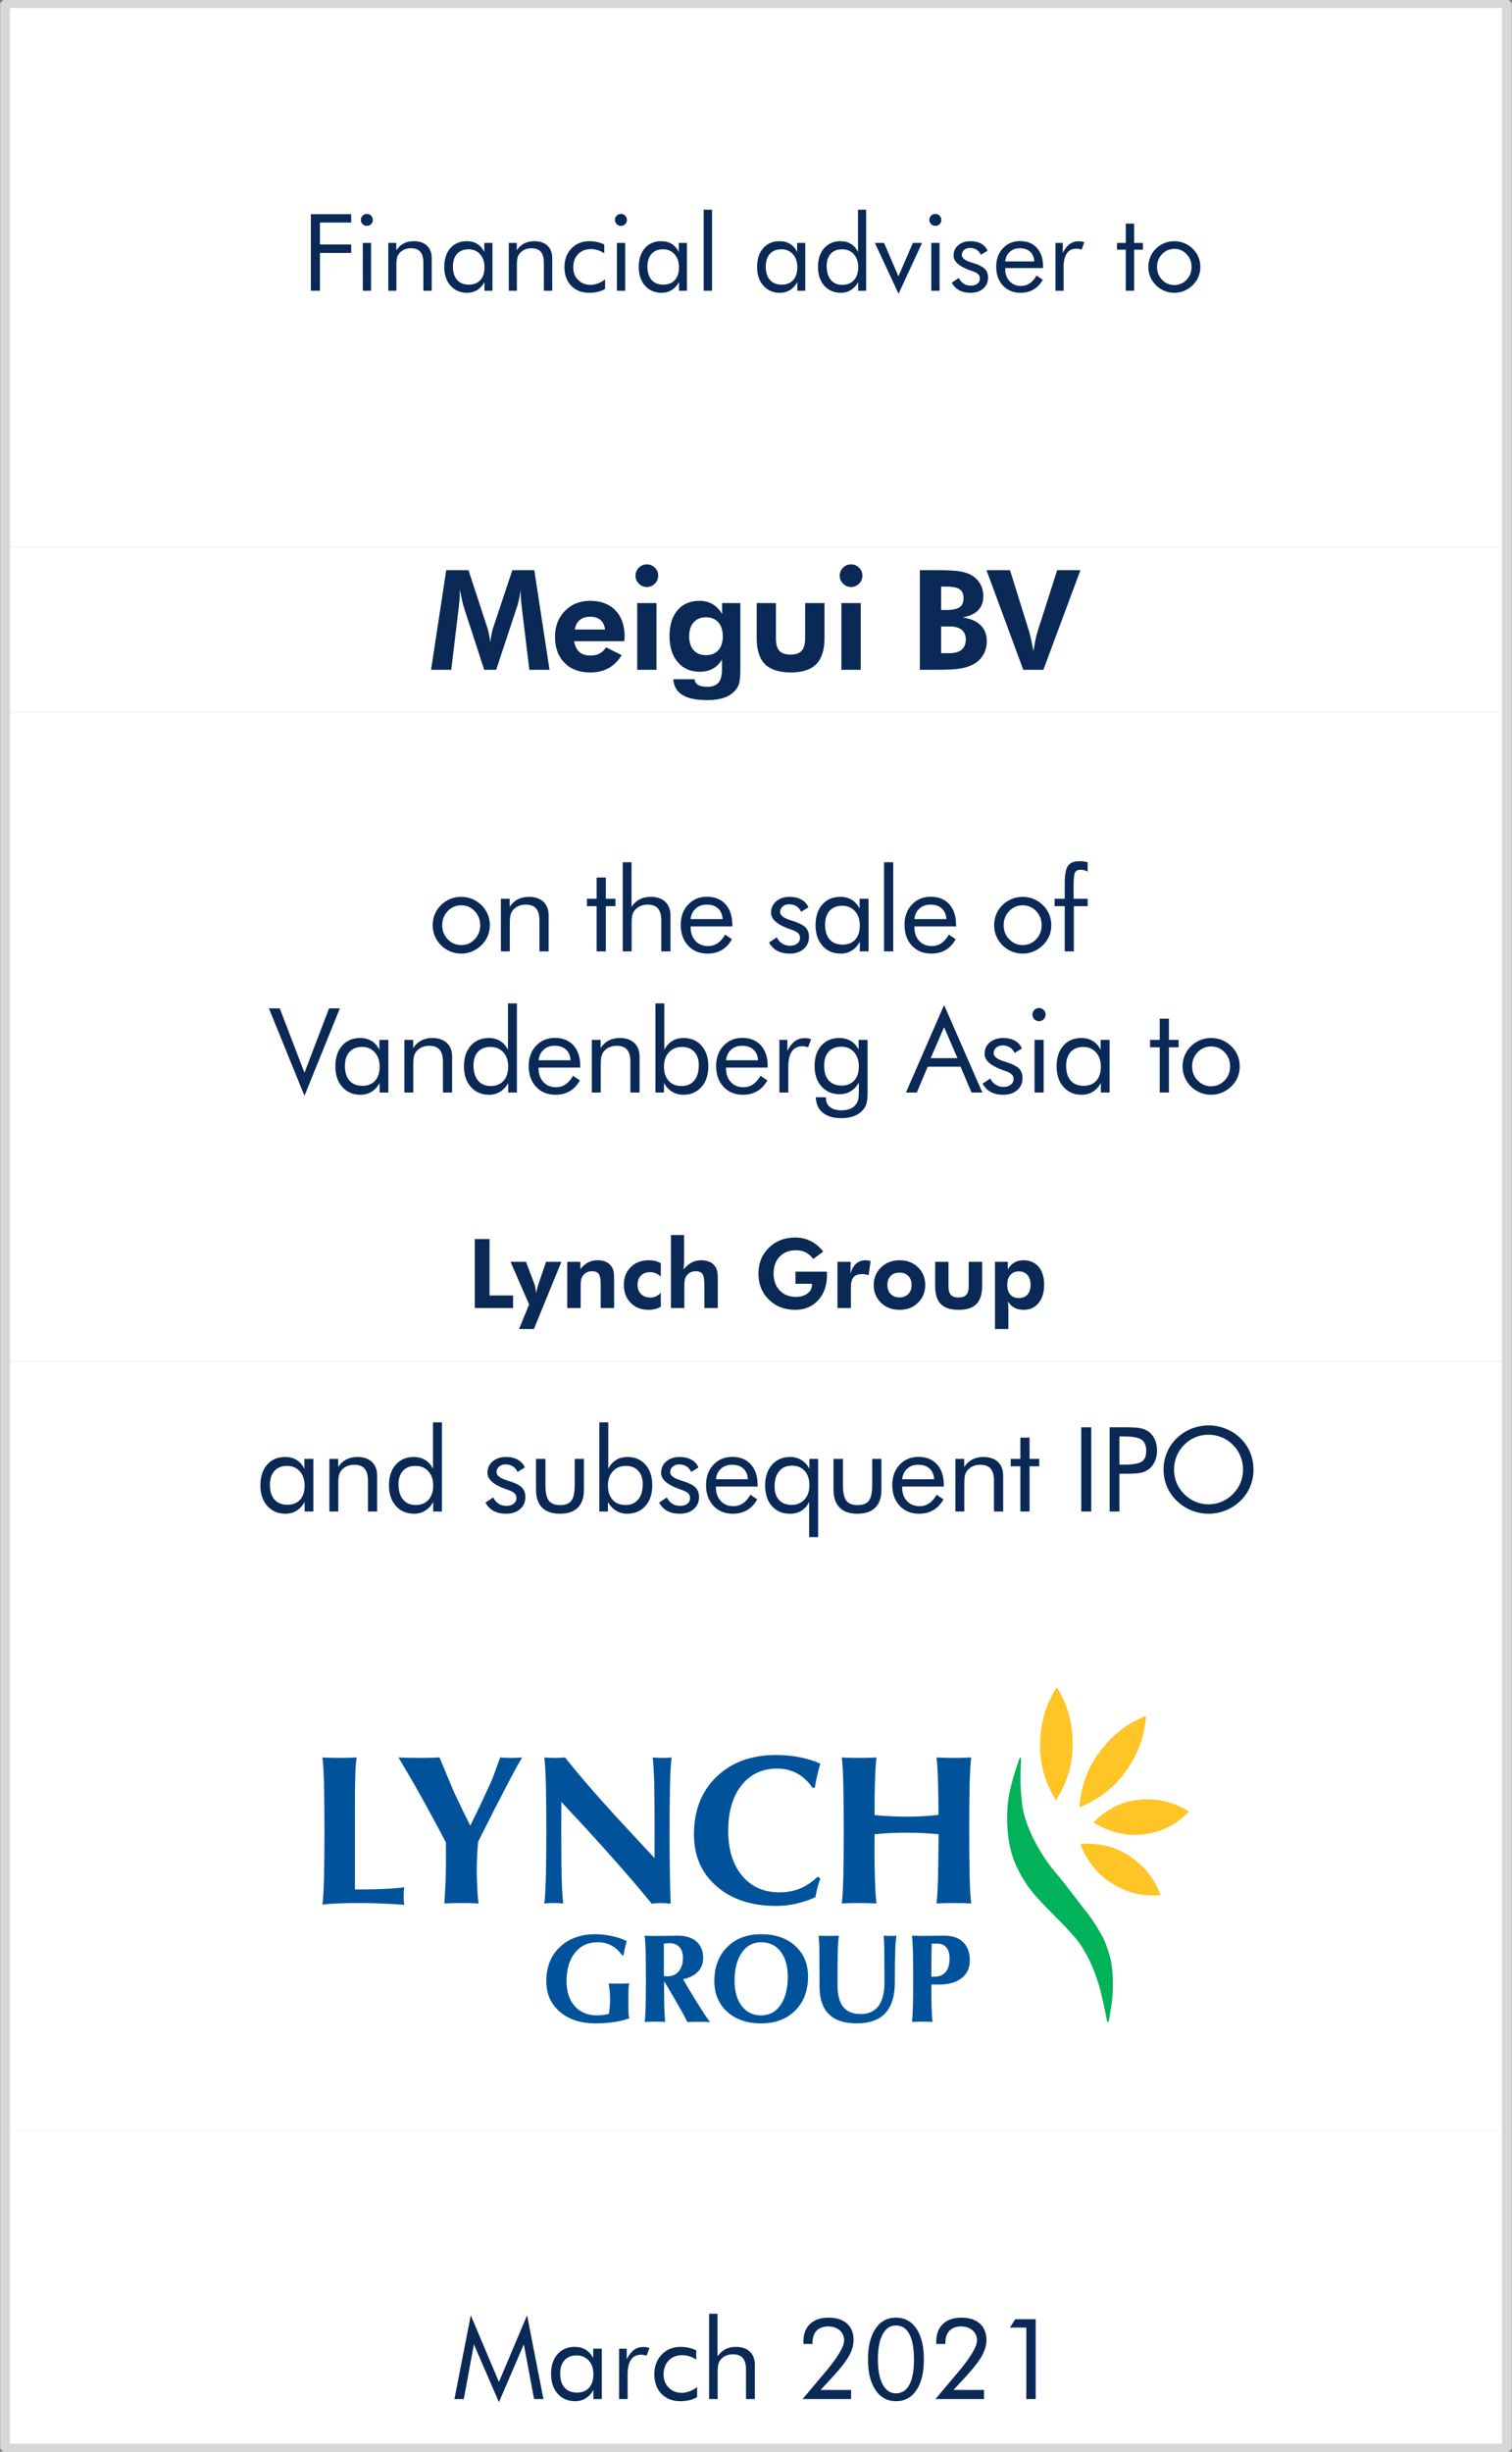
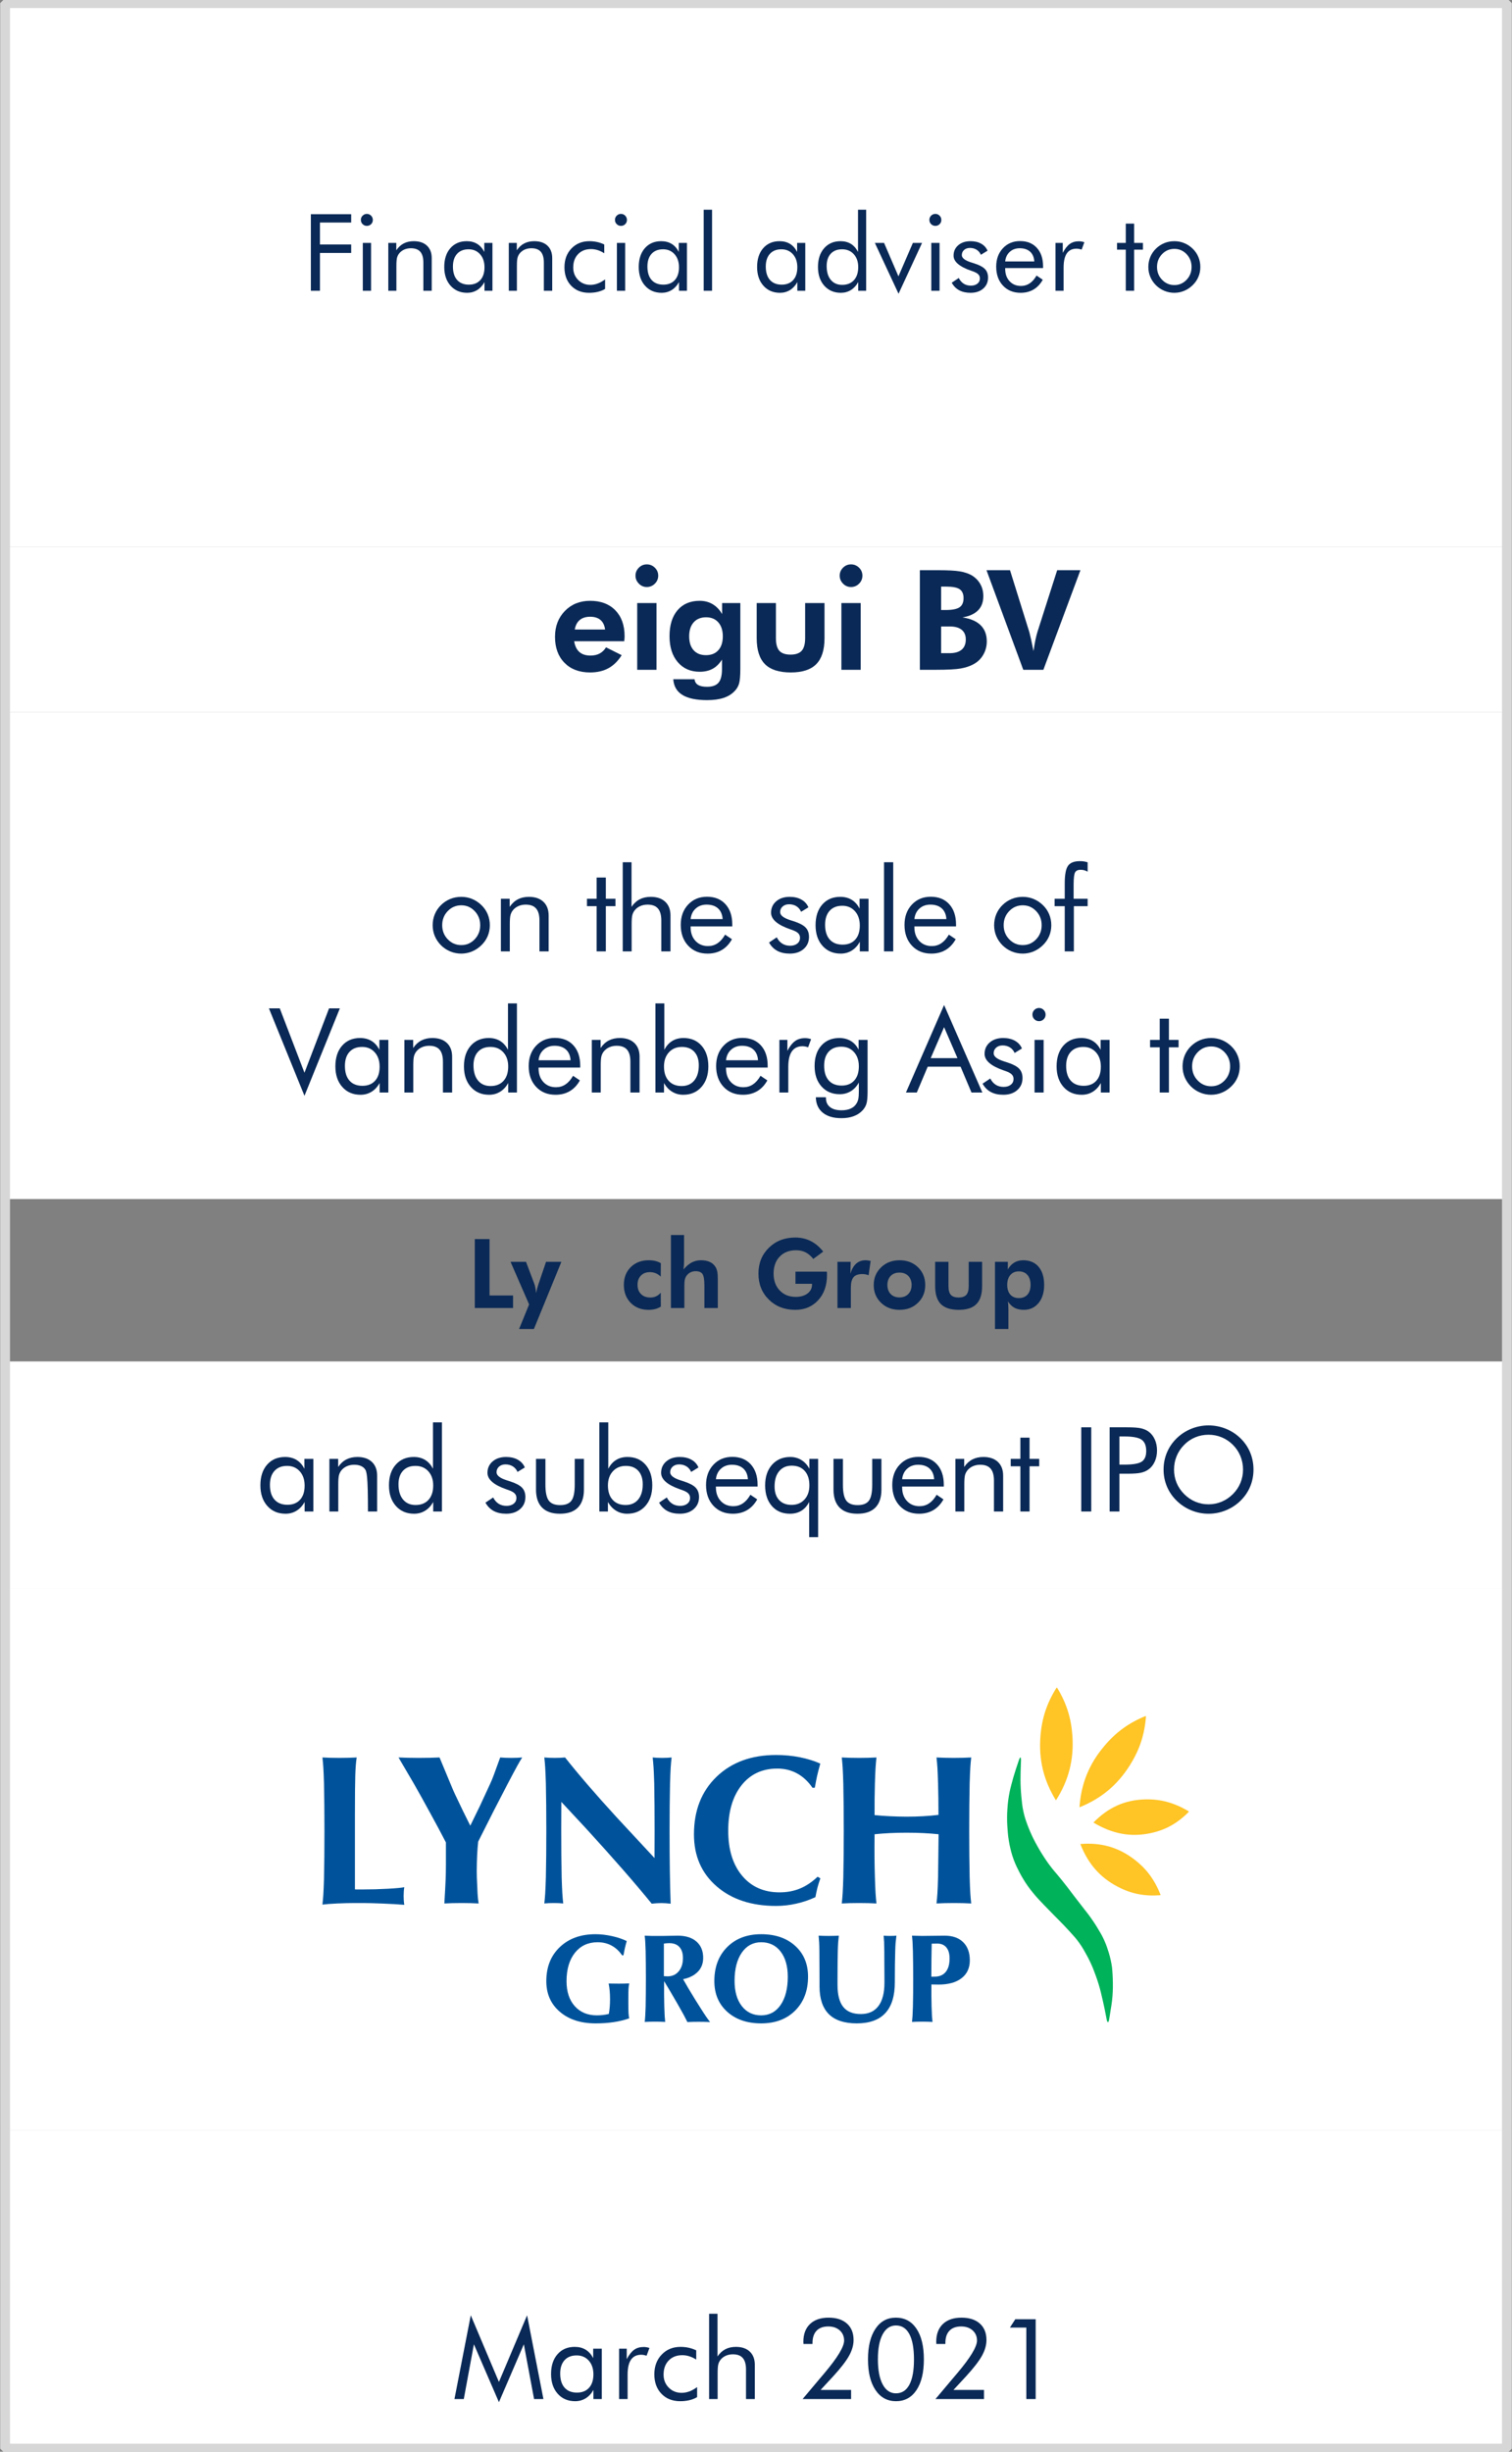
<svg xmlns="http://www.w3.org/2000/svg" fill="none" fill-rule="evenodd" stroke="black" stroke-width="0.501" stroke-linejoin="bevel" stroke-miterlimit="10" font-family="Times New Roman" font-size="16" style="font-variant-ligatures:none" version="1.1" overflow="visible" width="138.369pt" height="224.19pt" viewBox="0 -224.19 138.369 224.19">
  <rect x="0" y="-224.19" width="138.369" height="224.19" fill="#808080" stroke="none" />
  <defs>
	</defs>
  <g id="Layer 1" transform="scale(1 -1)">
    <path d="M 0.446,99.698 L 0.446,78.958 L 137.848,78.958 L 137.848,99.698 L 0.446,99.698 Z" fill="#ffffff" stroke-width="0.29" stroke="none" stroke-linejoin="miter" marker-start="none" marker-end="none" />
    <path d="M 0.446,29.416 L 0.446,-0.272 L 137.848,-0.272 L 137.848,29.416 L 0.446,29.416 Z" fill="#ffffff" stroke-width="0.29" stroke="none" stroke-linejoin="miter" marker-start="none" marker-end="none" />
    <path d="M 0.446,78.956 L 0.446,29.416 L 137.848,29.416 L 137.848,78.956 L 0.446,78.956 Z" fill="#ffffff" stroke-width="0.29" stroke="none" stroke-linejoin="miter" marker-start="none" marker-end="none" />
    <path d="M 0.446,223.738 L 0.446,174.198 L 137.848,174.198 L 137.848,223.738 L 0.446,223.738 Z" fill="#ffffff" stroke-width="0.29" stroke="none" stroke-linejoin="miter" marker-start="none" marker-end="none" />
    <path d="M 0.446,174.2 L 0.446,159.09 L 137.848,159.09 L 137.848,174.2 L 0.446,174.2 Z" fill="#ffffff" stroke-width="0.29" stroke="none" stroke-linejoin="miter" marker-start="none" marker-end="none" />
    <path d="M 0.446,159.09 L 0.446,114.547 L 137.848,114.547 L 137.848,159.09 L 0.446,159.09 Z" fill="#ffffff" stroke-width="0.29" stroke="none" stroke-linejoin="miter" marker-start="none" marker-end="none" />
-     <path d="M 0.446,114.547 L 0.446,99.698 L 137.848,99.698 L 137.848,114.547 L 0.446,114.547 Z" fill="#ffffff" stroke-width="0.29" stroke="none" stroke-linejoin="miter" marker-start="none" marker-end="none" />
    <path d="M 6.925,75.017 L 6.925,34.016 L 131.37,34.016 L 131.37,75.017 L 6.925,75.017 Z" fill="#ffffff" stroke-width="0.29" stroke="none" stroke-linejoin="miter" marker-start="none" marker-end="none" />
    <path d="M 6.925,219.647 L 6.925,178.646 L 131.37,178.646 L 131.37,219.647 L 6.925,219.647 Z" fill="#ffffff" stroke-width="0.29" stroke="none" stroke-linejoin="miter" marker-start="none" marker-end="none" />
    <g id="Group" fill-rule="nonzero" stroke="none" stroke-width="0.515" fill="#0a2956">
      <g id="Group_1">
        <path d="M 45.659,4.531 L 43.369,9.826 L 42.443,4.818 L 41.588,4.818 L 43.082,12.478 L 45.659,6.383 L 48.236,12.478 L 49.731,4.818 L 48.875,4.818 L 47.939,9.826 L 45.659,4.531 Z" marker-start="none" marker-end="none" />
        <path d="M 54.305,7.078 C 54.305,7.598 54.164,8.016 53.88,8.334 C 53.596,8.651 53.227,8.809 52.77,8.809 C 52.297,8.809 51.928,8.663 51.663,8.371 C 51.398,8.079 51.265,7.672 51.265,7.148 C 51.265,6.591 51.399,6.162 51.666,5.86 C 51.932,5.558 52.311,5.407 52.801,5.407 C 53.27,5.407 53.638,5.554 53.905,5.847 C 54.172,6.141 54.305,6.551 54.305,7.078 Z M 55.07,9.423 L 55.07,4.818 L 54.305,4.818 L 54.305,5.653 C 54.121,5.318 53.885,5.062 53.598,4.886 C 53.311,4.71 52.99,4.622 52.634,4.622 C 51.973,4.622 51.441,4.849 51.036,5.304 C 50.632,5.758 50.43,6.36 50.43,7.108 C 50.43,7.866 50.626,8.469 51.019,8.917 C 51.411,9.365 51.937,9.589 52.594,9.589 C 52.98,9.589 53.315,9.503 53.598,9.33 C 53.882,9.157 54.111,8.9 54.285,8.557 L 54.285,9.423 L 55.07,9.423 Z" marker-start="none" marker-end="none" />
        <path d="M 56.655,4.818 L 56.655,9.423 L 57.355,9.423 L 57.355,8.467 C 57.566,8.866 57.791,9.151 58.029,9.322 C 58.268,9.494 58.558,9.579 58.9,9.579 C 58.994,9.579 59.085,9.572 59.172,9.557 C 59.259,9.541 59.346,9.519 59.434,9.489 L 59.172,8.779 C 59.081,8.809 58.996,8.832 58.915,8.847 C 58.835,8.862 58.757,8.87 58.684,8.87 C 58.268,8.87 57.955,8.719 57.747,8.419 C 57.539,8.119 57.435,7.667 57.435,7.063 L 57.435,4.818 L 56.655,4.818 Z" marker-start="none" marker-end="none" />
        <path d="M 63.796,5.91 L 63.796,4.994 C 63.588,4.87 63.354,4.777 63.094,4.715 C 62.834,4.653 62.553,4.622 62.251,4.622 C 61.54,4.622 60.967,4.847 60.533,5.299 C 60.098,5.75 59.881,6.343 59.881,7.078 C 59.881,7.816 60.106,8.419 60.555,8.887 C 61.005,9.355 61.58,9.589 62.282,9.589 C 62.536,9.589 62.786,9.562 63.029,9.509 C 63.272,9.455 63.501,9.376 63.716,9.272 L 63.716,8.427 C 63.515,8.557 63.307,8.657 63.092,8.726 C 62.877,8.795 62.659,8.829 62.438,8.829 C 61.921,8.829 61.506,8.667 61.194,8.344 C 60.882,8.02 60.726,7.589 60.726,7.053 C 60.726,6.58 60.883,6.184 61.197,5.865 C 61.511,5.546 61.904,5.387 62.377,5.387 C 62.615,5.387 62.849,5.429 63.077,5.513 C 63.305,5.596 63.545,5.729 63.796,5.91 Z" marker-start="none" marker-end="none" />
        <path d="M 64.893,4.818 L 64.893,12.619 L 65.663,12.619 L 65.663,8.713 C 65.861,9.009 66.1,9.228 66.378,9.373 C 66.656,9.517 66.979,9.589 67.344,9.589 C 67.888,9.589 68.312,9.445 68.618,9.156 C 68.923,8.868 69.076,8.467 69.076,7.953 L 69.076,4.818 L 68.27,4.818 L 68.27,7.531 C 68.27,7.997 68.172,8.344 67.976,8.57 C 67.78,8.797 67.477,8.91 67.068,8.91 C 66.833,8.91 66.619,8.867 66.426,8.781 C 66.233,8.696 66.073,8.574 65.945,8.417 C 65.848,8.296 65.778,8.158 65.736,8.004 C 65.694,7.85 65.673,7.581 65.673,7.199 L 65.673,4.818 L 64.893,4.818 Z" marker-start="none" marker-end="none" />
        <path d="M 77.888,5.653 L 77.888,4.818 L 73.449,4.818 L 75.004,6.665 C 75.108,6.786 75.257,6.962 75.452,7.194 C 76.65,8.613 77.249,9.604 77.249,10.168 C 77.249,10.547 77.115,10.857 76.849,11.096 C 76.582,11.336 76.232,11.456 75.799,11.456 C 75.333,11.456 74.975,11.326 74.727,11.066 C 74.479,10.806 74.355,10.431 74.355,9.941 L 74.355,9.856 L 73.529,9.856 C 73.529,9.879 73.528,9.913 73.524,9.957 C 73.521,10 73.519,10.032 73.519,10.052 C 73.519,10.75 73.722,11.293 74.128,11.68 C 74.534,12.068 75.101,12.262 75.829,12.262 C 76.544,12.262 77.103,12.081 77.508,11.721 C 77.912,11.36 78.114,10.859 78.114,10.218 C 78.114,9.755 77.978,9.276 77.704,8.781 C 77.431,8.287 76.947,7.66 76.252,6.902 L 75.095,5.653 L 77.888,5.653 Z" marker-start="none" marker-end="none" />
        <path d="M 82,4.622 C 81.205,4.622 80.578,4.961 80.12,5.641 C 79.662,6.32 79.433,7.256 79.433,8.447 C 79.433,9.631 79.66,10.563 80.115,11.242 C 80.57,11.922 81.191,12.262 81.98,12.262 C 82.785,12.262 83.414,11.926 83.867,11.255 C 84.32,10.584 84.547,9.648 84.547,8.447 C 84.547,7.249 84.321,6.312 83.87,5.636 C 83.418,4.96 82.795,4.622 82,4.622 Z M 81.99,5.341 C 82.53,5.342 82.94,5.604 83.22,6.129 C 83.501,6.654 83.641,7.423 83.641,8.437 C 83.641,9.453 83.501,10.226 83.22,10.754 C 82.94,11.283 82.53,11.547 81.99,11.547 C 81.47,11.547 81.065,11.276 80.774,10.734 C 80.484,10.192 80.339,9.433 80.339,8.457 C 80.339,7.474 80.484,6.709 80.774,6.162 C 81.065,5.615 81.47,5.342 81.99,5.341 Z" marker-start="none" marker-end="none" />
        <path d="M 90.048,5.653 L 90.048,4.818 L 85.609,4.818 L 87.164,6.665 C 87.268,6.786 87.417,6.962 87.612,7.194 C 88.81,8.613 89.409,9.604 89.409,10.168 C 89.409,10.547 89.275,10.857 89.009,11.096 C 88.742,11.336 88.392,11.456 87.959,11.456 C 87.493,11.456 87.135,11.326 86.887,11.066 C 86.639,10.806 86.515,10.431 86.515,9.941 L 86.515,9.856 L 85.689,9.856 C 85.689,9.879 85.688,9.913 85.684,9.957 C 85.681,10 85.679,10.032 85.679,10.052 C 85.679,10.75 85.882,11.293 86.288,11.68 C 86.694,12.068 87.261,12.262 87.989,12.262 C 88.704,12.262 89.263,12.081 89.668,11.721 C 90.072,11.36 90.274,10.859 90.274,10.218 C 90.274,9.755 90.138,9.276 89.864,8.781 C 89.591,8.287 89.107,7.66 88.412,6.902 L 87.255,5.653 L 90.048,5.653 Z" marker-start="none" marker-end="none" />
        <path d="M 93.923,4.818 L 93.923,11.351 L 92.419,11.351 L 92.912,12.116 L 94.779,12.116 L 94.779,4.818 L 93.923,4.818 Z" marker-start="none" marker-end="none" />
      </g>
    </g>
    <g id="Group_2" fill-rule="nonzero" stroke-linejoin="round" stroke-linecap="round" stroke="none" stroke-width="0.33" fill="#0a2956">
      <g id="Group_3">
-         <path d="M 39.449,162.944 L 40.836,172.049 L 42.876,172.049 L 44.63,166.688 C 44.667,166.576 44.707,166.412 44.751,166.197 C 44.794,165.981 44.835,165.734 44.872,165.456 C 44.905,165.738 44.942,165.99 44.984,166.212 C 45.025,166.434 45.065,166.597 45.102,166.7 L 46.887,172.049 L 48.896,172.049 L 50.289,162.944 L 48.442,162.944 L 47.776,168.435 C 47.727,168.842 47.694,169.148 47.677,169.356 C 47.66,169.563 47.652,169.756 47.652,169.934 C 47.652,170.03 47.653,170.101 47.655,170.149 C 47.657,170.196 47.66,170.239 47.664,170.276 C 47.602,169.92 47.543,169.612 47.487,169.353 C 47.431,169.094 47.38,168.898 47.335,168.765 L 45.407,162.944 L 44.312,162.944 L 42.415,168.765 C 42.399,168.819 42.363,168.968 42.307,169.213 C 42.251,169.457 42.173,169.814 42.074,170.282 L 42.074,170.015 C 42.074,169.592 42.036,169.074 41.962,168.46 L 41.955,168.435 L 41.296,162.944 L 39.449,162.944 Z" marker-start="none" marker-end="none" />
        <path d="M 55.373,166.626 C 55.324,167.011 55.184,167.303 54.954,167.499 C 54.724,167.696 54.409,167.795 54.011,167.795 C 53.613,167.795 53.295,167.696 53.057,167.499 C 52.819,167.303 52.666,167.011 52.6,166.626 L 55.373,166.626 Z M 57.127,165.556 L 52.544,165.556 C 52.614,165.116 52.774,164.788 53.023,164.57 C 53.271,164.352 53.609,164.244 54.036,164.244 C 54.36,164.244 54.639,164.306 54.873,164.43 C 55.107,164.555 55.303,164.743 55.461,164.996 L 56.891,164.281 C 56.559,163.746 56.157,163.349 55.684,163.09 C 55.212,162.831 54.65,162.701 53.999,162.701 C 53.012,162.701 52.231,162.996 51.655,163.585 C 51.078,164.173 50.79,164.965 50.79,165.96 C 50.79,166.918 51.092,167.706 51.695,168.323 C 52.298,168.941 53.07,169.25 54.011,169.25 C 54.982,169.25 55.749,168.961 56.313,168.382 C 56.876,167.804 57.158,167.015 57.158,166.016 C 57.158,165.962 57.156,165.903 57.152,165.839 C 57.148,165.775 57.14,165.68 57.127,165.556 Z" marker-start="none" marker-end="none" />
        <path d="M 58.157,171.551 C 58.157,171.833 58.259,172.076 58.462,172.279 C 58.665,172.482 58.908,172.583 59.19,172.583 C 59.476,172.583 59.722,172.483 59.927,172.282 C 60.132,172.081 60.235,171.837 60.235,171.551 C 60.235,171.265 60.132,171.02 59.927,170.817 C 59.722,170.614 59.476,170.512 59.19,170.512 C 58.908,170.512 58.665,170.616 58.462,170.823 C 58.259,171.031 58.157,171.273 58.157,171.551 Z M 58.313,162.944 L 58.313,169.045 L 60.079,169.045 L 60.079,162.944 L 58.313,162.944 Z" marker-start="none" marker-end="none" />
        <path d="M 67.751,163.044 C 67.751,162.401 67.713,161.949 67.636,161.688 C 67.559,161.427 67.428,161.201 67.241,161.01 C 66.976,160.724 66.636,160.512 66.221,160.375 C 65.807,160.239 65.303,160.17 64.71,160.17 C 63.719,160.17 62.967,160.328 62.453,160.643 C 61.939,160.958 61.659,161.437 61.613,162.08 L 63.56,162.08 C 63.589,161.843 63.696,161.669 63.883,161.557 C 64.07,161.445 64.345,161.389 64.71,161.389 C 65.191,161.389 65.538,161.514 65.752,161.762 C 65.965,162.011 66.072,162.426 66.072,163.006 L 66.072,163.877 C 65.836,163.5 65.551,163.22 65.217,163.037 C 64.883,162.855 64.488,162.764 64.032,162.764 C 63.195,162.764 62.525,163.057 62.024,163.644 C 61.522,164.23 61.271,165.021 61.271,166.016 C 61.271,167.028 61.516,167.82 62.005,168.392 C 62.494,168.964 63.17,169.25 64.032,169.25 C 64.476,169.25 64.871,169.148 65.217,168.942 C 65.563,168.737 65.852,168.435 66.085,168.037 L 66.085,169.045 L 67.751,169.045 L 67.751,163.044 Z M 66.147,166.004 C 66.147,166.543 66.01,166.968 65.736,167.279 C 65.463,167.59 65.09,167.745 64.617,167.745 C 64.132,167.745 63.752,167.591 63.479,167.282 C 63.205,166.973 63.068,166.547 63.068,166.004 C 63.068,165.461 63.203,165.038 63.473,164.735 C 63.742,164.432 64.119,164.281 64.604,164.281 C 65.09,164.281 65.468,164.432 65.739,164.735 C 66.011,165.038 66.147,165.461 66.147,166.004 Z" marker-start="none" marker-end="none" />
        <path d="M 71.007,169.045 L 71.007,165.836 C 71.007,165.297 71.112,164.911 71.322,164.679 C 71.531,164.447 71.872,164.331 72.345,164.331 C 72.813,164.331 73.153,164.448 73.365,164.682 C 73.576,164.916 73.682,165.301 73.682,165.836 L 73.682,169.045 L 75.454,169.045 L 75.454,165.836 C 75.454,164.762 75.203,163.971 74.702,163.463 C 74.2,162.955 73.423,162.701 72.37,162.701 C 71.296,162.701 70.507,162.954 70.003,163.46 C 69.499,163.966 69.248,164.758 69.248,165.836 L 69.248,169.045 L 71.007,169.045 Z" marker-start="none" marker-end="none" />
        <path d="M 76.844,171.551 C 76.844,171.833 76.946,172.076 77.149,172.279 C 77.352,172.482 77.595,172.583 77.877,172.583 C 78.163,172.583 78.409,172.483 78.614,172.282 C 78.819,172.081 78.922,171.837 78.922,171.551 C 78.922,171.265 78.819,171.02 78.614,170.817 C 78.409,170.614 78.163,170.512 77.877,170.512 C 77.595,170.512 77.352,170.616 77.149,170.823 C 76.946,171.031 76.844,171.273 76.844,171.551 Z M 77,162.944 L 77,169.045 L 78.766,169.045 L 78.766,162.944 L 77,162.944 Z" marker-start="none" marker-end="none" />
        <path d="M 86.126,164.461 L 86.89,164.461 C 87.38,164.461 87.751,164.568 88.004,164.782 C 88.257,164.995 88.383,165.307 88.383,165.718 C 88.383,166.103 88.258,166.398 88.007,166.601 C 87.756,166.804 87.392,166.906 86.915,166.906 L 86.126,166.906 L 86.126,164.461 Z M 86.126,168.41 L 86.561,168.41 C 87.149,168.411 87.566,168.494 87.811,168.659 C 88.055,168.825 88.178,169.103 88.178,169.493 C 88.178,169.874 88.061,170.146 87.826,170.307 C 87.592,170.469 87.183,170.55 86.598,170.55 L 86.126,170.55 L 86.126,168.41 Z M 84.179,162.944 L 84.179,172.049 L 85.883,172.049 C 86.766,172.049 87.412,172.014 87.82,171.946 C 88.228,171.878 88.582,171.765 88.88,171.607 C 89.233,171.404 89.505,171.137 89.698,170.805 C 89.891,170.473 89.987,170.098 89.988,169.679 C 89.987,169.14 89.828,168.708 89.509,168.382 C 89.189,168.057 88.713,167.84 88.078,167.733 C 88.812,167.625 89.367,167.387 89.742,167.017 C 90.117,166.649 90.305,166.157 90.305,165.543 C 90.305,165.096 90.197,164.686 89.981,164.315 C 89.766,163.944 89.469,163.657 89.092,163.454 C 88.756,163.272 88.362,163.141 87.91,163.062 C 87.458,162.983 86.71,162.944 85.665,162.944 L 85.466,162.944 L 84.179,162.944 Z" marker-start="none" marker-end="none" />
        <path d="M 93.643,162.944 L 90.279,172.049 L 92.43,172.049 L 94.203,166.371 C 94.236,166.255 94.288,166.039 94.358,165.724 C 94.429,165.409 94.503,165.05 94.582,164.648 C 94.636,165.038 94.695,165.384 94.759,165.687 C 94.824,165.989 94.887,166.238 94.949,166.433 L 96.746,172.049 L 98.873,172.049 L 95.484,162.944 L 93.643,162.944 Z" marker-start="none" marker-end="none" />
      </g>
    </g>
    <g id="Group_4" fill-rule="nonzero" stroke="none" stroke-width="0.488" fill="#0a2956">
      <g id="Group_5">
        <path d="M 40.468,139.588 C 40.468,139.08 40.638,138.65 40.978,138.298 C 41.318,137.945 41.73,137.769 42.214,137.769 C 42.694,137.769 43.102,137.945 43.439,138.298 C 43.775,138.65 43.944,139.08 43.944,139.588 C 43.944,140.097 43.775,140.527 43.439,140.879 C 43.102,141.232 42.694,141.408 42.214,141.408 C 41.727,141.408 41.314,141.232 40.975,140.879 C 40.637,140.527 40.468,140.097 40.468,139.588 Z M 39.595,139.588 C 39.595,139.942 39.66,140.276 39.79,140.59 C 39.919,140.904 40.109,141.184 40.358,141.429 C 40.607,141.674 40.889,141.861 41.204,141.989 C 41.52,142.117 41.856,142.181 42.214,142.181 C 42.564,142.181 42.896,142.116 43.21,141.986 C 43.524,141.856 43.809,141.667 44.065,141.418 C 44.314,141.176 44.503,140.899 44.633,140.585 C 44.762,140.271 44.827,139.939 44.827,139.588 C 44.827,139.238 44.762,138.907 44.633,138.597 C 44.503,138.287 44.314,138.011 44.065,137.769 C 43.809,137.517 43.522,137.324 43.205,137.191 C 42.888,137.058 42.557,136.991 42.214,136.991 C 41.86,136.991 41.524,137.057 41.207,137.188 C 40.89,137.32 40.607,137.508 40.358,137.753 C 40.109,138.006 39.919,138.286 39.79,138.595 C 39.66,138.903 39.595,139.234 39.595,139.588 Z" marker-start="none" marker-end="none" />
        <path d="M 45.839,137.196 L 45.839,142.007 L 46.644,142.007 L 46.644,141.266 C 46.851,141.574 47.1,141.804 47.39,141.955 C 47.681,142.105 48.018,142.181 48.4,142.181 C 48.968,142.181 49.411,142.03 49.73,141.729 C 50.049,141.427 50.209,141.008 50.209,140.472 L 50.209,137.196 L 49.368,137.196 L 49.368,140.03 C 49.368,140.517 49.265,140.879 49.06,141.116 C 48.855,141.353 48.539,141.471 48.111,141.471 C 47.865,141.471 47.642,141.426 47.44,141.337 C 47.239,141.247 47.071,141.12 46.938,140.956 C 46.837,140.829 46.764,140.686 46.72,140.524 C 46.676,140.363 46.654,140.083 46.654,139.683 L 46.654,137.196 L 45.839,137.196 Z" marker-start="none" marker-end="none" />
        <path d="M 54.6,141.329 L 53.716,141.329 L 53.716,142.007 L 54.6,142.007 L 54.6,143.948 L 55.441,143.948 L 55.441,142.007 L 56.324,142.007 L 56.324,141.329 L 55.441,141.329 L 55.441,137.196 L 54.6,137.196 L 54.6,141.329 Z" marker-start="none" marker-end="none" />
        <path d="M 56.989,137.196 L 56.989,145.346 L 57.794,145.346 L 57.794,141.266 C 58.001,141.574 58.25,141.804 58.54,141.955 C 58.831,142.105 59.168,142.181 59.55,142.181 C 60.118,142.181 60.561,142.03 60.88,141.729 C 61.199,141.427 61.359,141.008 61.359,140.472 L 61.359,137.196 L 60.518,137.196 L 60.518,140.03 C 60.518,140.517 60.415,140.879 60.21,141.116 C 60.005,141.353 59.689,141.471 59.261,141.471 C 59.015,141.471 58.792,141.426 58.59,141.337 C 58.389,141.247 58.221,141.12 58.088,140.956 C 57.987,140.829 57.914,140.686 57.87,140.524 C 57.826,140.363 57.804,140.083 57.804,139.683 L 57.804,137.196 L 56.989,137.196 Z" marker-start="none" marker-end="none" />
        <path d="M 66.131,140.146 C 66.103,140.57 65.962,140.897 65.708,141.126 C 65.453,141.356 65.106,141.471 64.664,141.471 C 64.264,141.471 63.931,141.351 63.665,141.111 C 63.398,140.871 63.244,140.549 63.202,140.146 L 66.131,140.146 Z M 67.014,139.478 L 63.202,139.478 L 63.202,139.405 C 63.202,138.889 63.349,138.473 63.644,138.156 C 63.938,137.838 64.322,137.68 64.795,137.68 C 65.118,137.68 65.409,137.766 65.668,137.94 C 65.928,138.114 66.157,138.376 66.357,138.726 L 66.983,138.305 C 66.741,137.871 66.432,137.543 66.057,137.322 C 65.682,137.101 65.247,136.991 64.753,136.991 C 64.021,136.991 63.428,137.233 62.976,137.716 C 62.524,138.2 62.298,138.835 62.298,139.62 C 62.298,140.374 62.522,140.991 62.971,141.471 C 63.419,141.951 63.996,142.191 64.701,142.191 C 65.412,142.191 65.976,141.963 66.391,141.508 C 66.807,141.052 67.014,140.43 67.014,139.641 L 67.014,139.478 Z" marker-start="none" marker-end="none" />
        <path d="M 70.379,138.006 L 71.084,138.479 C 71.217,138.223 71.385,138.031 71.589,137.903 C 71.792,137.775 72.032,137.711 72.309,137.711 C 72.579,137.711 72.797,137.778 72.964,137.911 C 73.13,138.044 73.213,138.22 73.213,138.437 C 73.213,138.605 73.156,138.745 73.042,138.858 C 72.929,138.97 72.733,139.073 72.456,139.168 C 72.428,139.178 72.383,139.194 72.32,139.215 C 71.149,139.618 70.563,140.123 70.563,140.73 C 70.563,141.157 70.721,141.506 71.036,141.776 C 71.352,142.046 71.762,142.181 72.267,142.181 C 72.684,142.181 73.042,142.098 73.34,141.931 C 73.638,141.765 73.851,141.529 73.981,141.224 L 73.313,140.814 C 73.215,141.035 73.071,141.205 72.88,141.324 C 72.689,141.443 72.467,141.502 72.214,141.502 C 71.972,141.502 71.775,141.435 71.623,141.3 C 71.47,141.165 71.394,140.992 71.394,140.782 C 71.394,140.488 71.713,140.241 72.351,140.041 C 72.47,140.002 72.565,139.972 72.635,139.951 C 73.157,139.783 73.521,139.591 73.726,139.375 C 73.931,139.16 74.034,138.875 74.034,138.521 C 74.034,138.065 73.872,137.696 73.547,137.414 C 73.223,137.132 72.8,136.991 72.277,136.991 C 71.829,136.991 71.448,137.075 71.134,137.243 C 70.82,137.412 70.568,137.666 70.379,138.006 Z" marker-start="none" marker-end="none" />
        <path d="M 78.684,139.557 C 78.684,140.1 78.536,140.538 78.24,140.869 C 77.943,141.2 77.557,141.366 77.08,141.366 C 76.586,141.366 76.2,141.213 75.923,140.908 C 75.647,140.603 75.508,140.177 75.508,139.63 C 75.508,139.049 75.647,138.6 75.926,138.284 C 76.205,137.969 76.6,137.811 77.112,137.811 C 77.603,137.811 77.987,137.964 78.266,138.271 C 78.545,138.578 78.684,139.007 78.684,139.557 Z M 79.483,142.007 L 79.483,137.196 L 78.684,137.196 L 78.684,138.069 C 78.491,137.718 78.245,137.451 77.945,137.267 C 77.646,137.083 77.31,136.991 76.938,136.991 C 76.248,136.991 75.691,137.228 75.269,137.703 C 74.846,138.179 74.635,138.807 74.635,139.588 C 74.635,140.381 74.84,141.011 75.25,141.479 C 75.661,141.947 76.209,142.181 76.896,142.181 C 77.299,142.181 77.649,142.091 77.945,141.91 C 78.242,141.73 78.481,141.46 78.663,141.103 L 78.663,142.007 L 79.483,142.007 Z" marker-start="none" marker-end="none" />
        <path d="M 80.9,137.196 L 80.9,145.346 L 81.742,145.346 L 81.742,137.196 L 80.9,137.196 Z" marker-start="none" marker-end="none" />
        <path d="M 86.608,140.146 C 86.58,140.57 86.439,140.897 86.185,141.126 C 85.93,141.356 85.583,141.471 85.141,141.471 C 84.741,141.471 84.408,141.351 84.142,141.111 C 83.875,140.871 83.721,140.549 83.679,140.146 L 86.608,140.146 Z M 87.491,139.478 L 83.679,139.478 L 83.679,139.405 C 83.679,138.889 83.826,138.473 84.121,138.156 C 84.415,137.838 84.799,137.68 85.272,137.68 C 85.595,137.68 85.886,137.766 86.145,137.94 C 86.405,138.114 86.634,138.376 86.834,138.726 L 87.46,138.305 C 87.218,137.871 86.909,137.543 86.534,137.322 C 86.159,137.101 85.724,136.991 85.23,136.991 C 84.498,136.991 83.905,137.233 83.453,137.716 C 83.001,138.2 82.775,138.835 82.775,139.62 C 82.775,140.374 82.999,140.991 83.448,141.471 C 83.896,141.951 84.473,142.191 85.178,142.191 C 85.889,142.191 86.453,141.963 86.868,141.508 C 87.284,141.052 87.491,140.43 87.491,139.641 L 87.491,139.478 Z" marker-start="none" marker-end="none" />
        <path d="M 91.85,139.588 C 91.85,139.08 92.02,138.65 92.36,138.298 C 92.7,137.945 93.112,137.769 93.596,137.769 C 94.076,137.769 94.484,137.945 94.821,138.298 C 95.157,138.65 95.326,139.08 95.326,139.588 C 95.326,140.097 95.157,140.527 94.821,140.879 C 94.484,141.232 94.076,141.408 93.596,141.408 C 93.109,141.408 92.696,141.232 92.357,140.879 C 92.019,140.527 91.85,140.097 91.85,139.588 Z M 90.977,139.588 C 90.977,139.942 91.042,140.276 91.172,140.59 C 91.301,140.904 91.491,141.184 91.74,141.429 C 91.989,141.674 92.271,141.861 92.586,141.989 C 92.902,142.117 93.238,142.181 93.596,142.181 C 93.946,142.181 94.278,142.116 94.592,141.986 C 94.906,141.856 95.191,141.667 95.447,141.418 C 95.696,141.176 95.885,140.899 96.015,140.585 C 96.144,140.271 96.209,139.939 96.209,139.588 C 96.209,139.238 96.144,138.907 96.015,138.597 C 95.885,138.287 95.696,138.011 95.447,137.769 C 95.191,137.517 94.904,137.324 94.587,137.191 C 94.27,137.058 93.939,136.991 93.596,136.991 C 93.242,136.991 92.906,137.057 92.589,137.188 C 92.272,137.32 91.989,137.508 91.74,137.753 C 91.491,138.006 91.301,138.286 91.172,138.595 C 91.042,138.903 90.977,139.234 90.977,139.588 Z" marker-start="none" marker-end="none" />
        <path d="M 97.437,137.196 L 97.437,141.329 L 96.511,141.329 L 96.511,142.007 L 97.437,142.007 L 97.437,143.401 C 97.437,144.2 97.538,144.741 97.739,145.023 C 97.941,145.305 98.303,145.446 98.825,145.446 C 98.955,145.446 99.078,145.437 99.196,145.42 C 99.313,145.402 99.426,145.374 99.535,145.336 L 99.535,144.484 C 99.43,144.543 99.324,144.587 99.217,144.615 C 99.11,144.643 99,144.657 98.888,144.657 C 98.646,144.657 98.48,144.58 98.389,144.426 C 98.298,144.272 98.252,143.893 98.252,143.29 L 98.252,142.007 L 99.535,142.007 L 99.535,141.329 L 98.273,141.329 L 98.273,137.196 L 97.437,137.196 Z" marker-start="none" marker-end="none" />
      </g>
      <g id="Group_6">
        <path d="M 27.863,123.988 L 24.609,131.986 L 25.602,131.986 L 27.863,126.097 L 30.114,131.986 L 31.102,131.986 L 27.863,123.988 Z" marker-start="none" marker-end="none" />
        <path d="M 34.741,126.649 C 34.741,127.192 34.593,127.63 34.297,127.961 C 34,128.292 33.614,128.458 33.137,128.458 C 32.643,128.458 32.257,128.305 31.98,128 C 31.704,127.695 31.565,127.269 31.565,126.722 C 31.565,126.141 31.704,125.692 31.983,125.376 C 32.262,125.061 32.657,124.903 33.169,124.903 C 33.66,124.903 34.044,125.056 34.323,125.363 C 34.602,125.67 34.741,126.099 34.741,126.649 Z M 35.54,129.099 L 35.54,124.288 L 34.741,124.288 L 34.741,125.161 C 34.548,124.81 34.302,124.543 34.002,124.359 C 33.703,124.175 33.367,124.083 32.995,124.083 C 32.305,124.083 31.748,124.32 31.326,124.795 C 30.903,125.271 30.692,125.899 30.692,126.68 C 30.692,127.473 30.897,128.103 31.307,128.571 C 31.718,129.039 32.266,129.273 32.953,129.273 C 33.356,129.273 33.706,129.183 34.002,129.002 C 34.299,128.822 34.538,128.552 34.72,128.195 L 34.72,129.099 L 35.54,129.099 Z" marker-start="none" marker-end="none" />
        <path d="M 37.006,124.288 L 37.006,129.099 L 37.811,129.099 L 37.811,128.358 C 38.018,128.666 38.267,128.896 38.557,129.047 C 38.848,129.197 39.185,129.273 39.567,129.273 C 40.135,129.273 40.578,129.122 40.897,128.821 C 41.216,128.519 41.376,128.1 41.376,127.564 L 41.376,124.288 L 40.535,124.288 L 40.535,127.122 C 40.535,127.609 40.432,127.971 40.227,128.208 C 40.022,128.445 39.706,128.563 39.278,128.563 C 39.032,128.563 38.809,128.518 38.607,128.429 C 38.406,128.339 38.238,128.212 38.105,128.048 C 38.004,127.921 37.931,127.778 37.887,127.616 C 37.843,127.455 37.821,127.175 37.821,126.775 L 37.821,124.288 L 37.006,124.288 Z" marker-start="none" marker-end="none" />
        <path d="M 46.507,126.67 C 46.507,127.206 46.358,127.638 46.06,127.966 C 45.762,128.294 45.37,128.458 44.882,128.458 C 44.395,128.458 44.015,128.309 43.741,128.011 C 43.468,127.713 43.331,127.301 43.331,126.775 C 43.331,126.183 43.47,125.719 43.746,125.384 C 44.023,125.049 44.405,124.882 44.893,124.882 C 45.398,124.882 45.793,125.04 46.078,125.355 C 46.364,125.671 46.507,126.109 46.507,126.67 Z M 47.306,132.438 L 47.306,124.288 L 46.507,124.288 L 46.507,125.161 C 46.318,124.814 46.073,124.547 45.771,124.362 C 45.469,124.176 45.133,124.083 44.761,124.083 C 44.071,124.083 43.514,124.32 43.092,124.795 C 42.669,125.271 42.458,125.899 42.458,126.68 C 42.458,127.469 42.665,128.099 43.079,128.568 C 43.492,129.038 44.043,129.273 44.73,129.273 C 45.129,129.273 45.476,129.183 45.771,129.002 C 46.065,128.822 46.304,128.552 46.486,128.195 L 46.486,132.438 L 47.306,132.438 Z" marker-start="none" marker-end="none" />
        <path d="M 52.216,127.238 C 52.188,127.662 52.047,127.989 51.793,128.218 C 51.538,128.448 51.191,128.563 50.749,128.563 C 50.349,128.563 50.016,128.443 49.75,128.203 C 49.483,127.963 49.329,127.641 49.287,127.238 L 52.216,127.238 Z M 53.099,126.57 L 49.287,126.57 L 49.287,126.497 C 49.287,125.981 49.434,125.565 49.729,125.248 C 50.023,124.93 50.407,124.772 50.88,124.772 C 51.203,124.772 51.494,124.858 51.753,125.032 C 52.013,125.206 52.242,125.468 52.442,125.818 L 53.068,125.397 C 52.826,124.963 52.517,124.635 52.142,124.414 C 51.767,124.193 51.332,124.083 50.838,124.083 C 50.106,124.083 49.513,124.325 49.061,124.808 C 48.609,125.292 48.383,125.927 48.383,126.712 C 48.383,127.466 48.607,128.083 49.056,128.563 C 49.504,129.043 50.081,129.283 50.786,129.283 C 51.497,129.283 52.061,129.055 52.476,128.6 C 52.892,128.144 53.099,127.522 53.099,126.733 L 53.099,126.57 Z" marker-start="none" marker-end="none" />
        <path d="M 54.16,124.288 L 54.16,129.099 L 54.965,129.099 L 54.965,128.358 C 55.172,128.666 55.421,128.896 55.711,129.047 C 56.002,129.197 56.339,129.273 56.721,129.273 C 57.289,129.273 57.732,129.122 58.051,128.821 C 58.37,128.519 58.53,128.1 58.53,127.564 L 58.53,124.288 L 57.689,124.288 L 57.689,127.122 C 57.689,127.609 57.586,127.971 57.381,128.208 C 57.176,128.445 56.86,128.563 56.432,128.563 C 56.186,128.563 55.963,128.518 55.761,128.429 C 55.56,128.339 55.392,128.212 55.259,128.048 C 55.158,127.921 55.085,127.778 55.041,127.616 C 54.997,127.455 54.975,127.175 54.975,126.775 L 54.975,124.288 L 54.16,124.288 Z" marker-start="none" marker-end="none" />
        <path d="M 60.764,126.67 C 60.764,126.109 60.907,125.671 61.195,125.355 C 61.482,125.04 61.877,124.882 62.378,124.882 C 62.869,124.882 63.254,125.049 63.532,125.384 C 63.811,125.719 63.95,126.183 63.95,126.775 C 63.95,127.301 63.814,127.713 63.54,128.011 C 63.267,128.309 62.888,128.458 62.404,128.458 C 61.913,128.458 61.517,128.294 61.216,127.966 C 60.915,127.638 60.764,127.206 60.764,126.67 Z M 59.98,132.438 L 60.795,132.438 L 60.795,128.195 C 60.981,128.552 61.221,128.822 61.516,129.002 C 61.81,129.183 62.155,129.273 62.552,129.273 C 63.242,129.273 63.793,129.038 64.205,128.568 C 64.617,128.099 64.823,127.469 64.823,126.68 C 64.823,125.899 64.613,125.271 64.192,124.795 C 63.772,124.32 63.214,124.083 62.52,124.083 C 62.148,124.083 61.81,124.177 61.505,124.364 C 61.2,124.552 60.953,124.817 60.764,125.161 L 60.764,124.288 L 59.98,124.288 L 59.98,132.438 Z" marker-start="none" marker-end="none" />
        <path d="M 69.37,127.238 C 69.342,127.662 69.201,127.989 68.947,128.218 C 68.692,128.448 68.345,128.563 67.903,128.563 C 67.503,128.563 67.17,128.443 66.904,128.203 C 66.637,127.963 66.483,127.641 66.441,127.238 L 69.37,127.238 Z M 70.253,126.57 L 66.441,126.57 L 66.441,126.497 C 66.441,125.981 66.588,125.565 66.883,125.248 C 67.177,124.93 67.561,124.772 68.034,124.772 C 68.357,124.772 68.648,124.858 68.907,125.032 C 69.167,125.206 69.396,125.468 69.596,125.818 L 70.222,125.397 C 69.98,124.963 69.671,124.635 69.296,124.414 C 68.921,124.193 68.486,124.083 67.992,124.083 C 67.26,124.083 66.667,124.325 66.215,124.808 C 65.763,125.292 65.537,125.927 65.537,126.712 C 65.537,127.466 65.761,128.083 66.21,128.563 C 66.658,129.043 67.235,129.283 67.94,129.283 C 68.651,129.283 69.215,129.055 69.63,128.6 C 70.046,128.144 70.253,127.522 70.253,126.733 L 70.253,126.57 Z" marker-start="none" marker-end="none" />
        <path d="M 71.325,124.288 L 71.325,129.099 L 72.056,129.099 L 72.056,128.1 C 72.276,128.517 72.511,128.815 72.76,128.994 C 73.009,129.173 73.312,129.262 73.67,129.262 C 73.768,129.262 73.863,129.254 73.954,129.239 C 74.045,129.223 74.136,129.199 74.227,129.168 L 73.954,128.426 C 73.859,128.458 73.77,128.481 73.686,128.497 C 73.602,128.513 73.521,128.521 73.444,128.521 C 73.009,128.521 72.683,128.364 72.466,128.05 C 72.249,127.737 72.14,127.264 72.14,126.633 L 72.14,124.288 L 71.325,124.288 Z" marker-start="none" marker-end="none" />
        <path d="M 78.596,126.68 C 78.596,127.22 78.449,127.655 78.154,127.985 C 77.86,128.314 77.473,128.479 76.992,128.479 C 76.498,128.479 76.112,128.326 75.835,128.021 C 75.559,127.716 75.42,127.291 75.42,126.744 C 75.42,126.162 75.559,125.713 75.838,125.397 C 76.117,125.082 76.512,124.924 77.024,124.924 C 77.515,124.924 77.899,125.079 78.178,125.39 C 78.457,125.7 78.596,126.13 78.596,126.68 Z M 79.395,129.099 L 79.395,124.372 C 79.395,123.85 79.36,123.478 79.29,123.257 C 79.22,123.037 79.104,122.839 78.943,122.663 C 78.719,122.421 78.444,122.241 78.12,122.122 C 77.796,122.002 77.423,121.943 77.003,121.943 C 76.274,121.943 75.705,122.109 75.297,122.442 C 74.888,122.775 74.675,123.247 74.658,123.857 L 75.583,123.857 L 75.583,123.794 C 75.583,123.433 75.708,123.154 75.956,122.958 C 76.205,122.761 76.558,122.663 77.013,122.663 C 77.343,122.663 77.624,122.717 77.857,122.824 C 78.09,122.93 78.268,123.089 78.391,123.3 C 78.465,123.419 78.517,123.557 78.549,123.715 C 78.58,123.873 78.596,124.099 78.596,124.393 L 78.596,124.772 L 78.596,125.203 C 78.41,124.859 78.167,124.596 77.865,124.412 C 77.564,124.227 77.226,124.135 76.85,124.135 C 76.16,124.135 75.603,124.37 75.181,124.84 C 74.758,125.31 74.547,125.934 74.547,126.712 C 74.547,127.497 74.752,128.12 75.162,128.581 C 75.573,129.042 76.121,129.273 76.808,129.273 C 77.208,129.273 77.558,129.183 77.86,129.002 C 78.162,128.822 78.4,128.556 78.575,128.205 L 78.575,129.099 L 79.395,129.099 Z" marker-start="none" marker-end="none" />
        <path d="M 86.397,130.267 L 85.172,127.432 L 87.622,127.432 L 86.397,130.267 Z M 86.397,132.291 L 89.899,124.288 L 88.905,124.288 L 87.906,126.649 L 84.898,126.649 L 83.899,124.288 L 82.906,124.288 L 86.397,132.291 Z" marker-start="none" marker-end="none" />
        <path d="M 89.919,125.098 L 90.624,125.571 C 90.757,125.315 90.925,125.123 91.129,124.995 C 91.332,124.867 91.572,124.803 91.849,124.803 C 92.119,124.803 92.337,124.87 92.504,125.003 C 92.67,125.136 92.753,125.312 92.753,125.529 C 92.753,125.697 92.696,125.837 92.582,125.95 C 92.469,126.062 92.273,126.165 91.996,126.26 C 91.968,126.27 91.923,126.286 91.86,126.307 C 90.689,126.71 90.103,127.215 90.103,127.822 C 90.103,128.249 90.261,128.598 90.576,128.868 C 90.892,129.138 91.302,129.273 91.807,129.273 C 92.224,129.273 92.582,129.19 92.88,129.023 C 93.178,128.857 93.391,128.621 93.521,128.316 L 92.853,127.906 C 92.755,128.127 92.611,128.297 92.42,128.416 C 92.229,128.535 92.007,128.594 91.754,128.594 C 91.512,128.594 91.315,128.527 91.163,128.392 C 91.01,128.257 90.934,128.084 90.934,127.874 C 90.934,127.58 91.253,127.333 91.891,127.133 C 92.01,127.094 92.105,127.064 92.175,127.043 C 92.697,126.875 93.061,126.683 93.266,126.467 C 93.471,126.252 93.574,125.967 93.574,125.613 C 93.574,125.157 93.412,124.788 93.087,124.506 C 92.763,124.224 92.34,124.083 91.817,124.083 C 91.369,124.083 90.988,124.167 90.674,124.335 C 90.36,124.504 90.108,124.758 89.919,125.098 Z" marker-start="none" marker-end="none" />
        <path d="M 94.482,131.418 C 94.482,131.583 94.541,131.724 94.658,131.841 C 94.776,131.959 94.918,132.018 95.086,132.018 C 95.251,132.018 95.392,131.958 95.51,131.839 C 95.627,131.72 95.686,131.576 95.686,131.408 C 95.686,131.243 95.628,131.103 95.512,130.987 C 95.397,130.871 95.255,130.813 95.086,130.813 C 94.918,130.813 94.776,130.871 94.658,130.987 C 94.541,131.103 94.482,131.246 94.482,131.418 Z M 94.676,124.288 L 94.676,129.099 L 95.507,129.099 L 95.507,124.288 L 94.676,124.288 Z" marker-start="none" marker-end="none" />
        <path d="M 100.743,126.649 C 100.743,127.192 100.595,127.63 100.299,127.961 C 100.002,128.292 99.616,128.458 99.139,128.458 C 98.645,128.458 98.259,128.305 97.982,128 C 97.706,127.695 97.567,127.269 97.567,126.722 C 97.567,126.141 97.706,125.692 97.985,125.376 C 98.264,125.061 98.659,124.903 99.171,124.903 C 99.662,124.903 100.046,125.056 100.325,125.363 C 100.604,125.67 100.743,126.099 100.743,126.649 Z M 101.542,129.099 L 101.542,124.288 L 100.743,124.288 L 100.743,125.161 C 100.55,124.81 100.304,124.543 100.004,124.359 C 99.705,124.175 99.369,124.083 98.997,124.083 C 98.307,124.083 97.75,124.32 97.328,124.795 C 96.905,125.271 96.694,125.899 96.694,126.68 C 96.694,127.473 96.899,128.103 97.309,128.571 C 97.72,129.039 98.268,129.273 98.955,129.273 C 99.358,129.273 99.708,129.183 100.004,129.002 C 100.301,128.822 100.54,128.552 100.722,128.195 L 100.722,129.099 L 101.542,129.099 Z" marker-start="none" marker-end="none" />
        <path d="M 106.131,128.421 L 105.247,128.421 L 105.247,129.099 L 106.131,129.099 L 106.131,131.04 L 106.972,131.04 L 106.972,129.099 L 107.855,129.099 L 107.855,128.421 L 106.972,128.421 L 106.972,124.288 L 106.131,124.288 L 106.131,128.421 Z" marker-start="none" marker-end="none" />
        <path d="M 109.095,126.68 C 109.095,126.172 109.265,125.742 109.605,125.39 C 109.945,125.037 110.357,124.861 110.841,124.861 C 111.321,124.861 111.729,125.037 112.066,125.39 C 112.402,125.742 112.571,126.172 112.571,126.68 C 112.571,127.189 112.402,127.619 112.066,127.971 C 111.729,128.324 111.321,128.5 110.841,128.5 C 110.354,128.5 109.941,128.324 109.602,127.971 C 109.264,127.619 109.095,127.189 109.095,126.68 Z M 108.222,126.68 C 108.222,127.034 108.287,127.368 108.417,127.682 C 108.546,127.996 108.736,128.276 108.985,128.521 C 109.234,128.766 109.516,128.953 109.831,129.081 C 110.147,129.209 110.483,129.273 110.841,129.273 C 111.191,129.273 111.523,129.208 111.837,129.078 C 112.151,128.948 112.436,128.759 112.692,128.51 C 112.941,128.268 113.13,127.991 113.26,127.677 C 113.389,127.363 113.454,127.031 113.454,126.68 C 113.454,126.33 113.389,125.999 113.26,125.689 C 113.13,125.379 112.941,125.103 112.692,124.861 C 112.436,124.609 112.149,124.416 111.832,124.283 C 111.515,124.15 111.184,124.083 110.841,124.083 C 110.487,124.083 110.151,124.149 109.834,124.28 C 109.517,124.412 109.234,124.6 108.985,124.845 C 108.736,125.098 108.546,125.378 108.417,125.687 C 108.287,125.995 108.222,126.326 108.222,126.68 Z" marker-start="none" marker-end="none" />
      </g>
    </g>
    <g id="Group_7" fill-rule="nonzero" stroke-linejoin="miter" stroke="none" stroke-width="0.084">
      <path d="M 96.633,59.563 C 97.794,61.383 98.277,63.254 98.143,65.407 C 98.039,67.062 97.603,68.445 96.742,69.862 L 96.686,69.862 C 95.803,68.46 95.346,67.082 95.216,65.43 C 95.048,63.279 95.502,61.401 96.633,59.563 Z" fill="#ffc425" marker-start="none" marker-end="none" />
      <path d="M 98.787,58.93 C 100.789,59.733 102.272,60.974 103.417,62.803 C 104.296,64.209 104.748,65.586 104.872,67.24 L 104.829,67.272 C 103.293,66.647 102.119,65.792 101.052,64.524 C 99.661,62.875 98.936,61.082 98.787,58.93 Z" fill="#ffc425" marker-start="none" marker-end="none" />
      <path d="M 98.865,55.572 C 99.573,53.765 100.666,52.516 102.274,51.672 C 103.512,51.022 104.724,50.78 106.178,50.89 L 106.204,50.937 C 105.652,52.322 104.901,53.328 103.784,54.176 C 102.33,55.28 100.755,55.725 98.865,55.572 Z" fill="#ffc425" marker-start="none" marker-end="none" />
      <path d="M 100.063,57.534 C 101.789,56.499 103.451,56.186 105.248,56.555 C 106.631,56.838 107.729,57.445 108.786,58.506 L 108.777,58.565 C 107.448,59.352 106.209,59.69 104.791,59.652 C 102.946,59.605 101.432,58.927 100.063,57.534 Z" fill="#ffc425" marker-start="none" marker-end="none" />
      <path d="M 93.434,63.169 C 93.45,63.576 93.359,63.593 93.23,63.206 L 92.958,62.388 C 92.829,62.002 92.642,61.362 92.544,60.965 L 92.458,60.625 C 92.36,60.23 92.252,59.574 92.222,59.166 L 92.187,58.718 C 92.156,58.312 92.155,57.646 92.183,57.24 L 92.226,56.642 C 92.254,56.236 92.36,55.579 92.458,55.184 L 92.544,54.843 C 92.642,54.447 92.873,53.826 93.055,53.461 L 93.282,53.008 C 93.464,52.643 93.809,52.075 94.047,51.744 L 94.143,51.611 C 94.382,51.281 94.807,50.769 95.088,50.474 L 95.548,49.99 C 95.829,49.695 96.295,49.218 96.584,48.929 L 96.869,48.644 C 97.157,48.356 97.618,47.871 97.891,47.57 L 98.304,47.112 C 98.579,46.81 98.964,46.272 99.164,45.915 L 99.476,45.357 C 99.678,45.001 99.955,44.397 100.098,44.015 L 100.324,43.404 C 100.466,43.021 100.657,42.383 100.749,41.986 L 100.932,41.207 C 101.025,40.809 101.16,40.156 101.232,39.755 L 101.264,39.583 C 101.337,39.181 101.448,39.182 101.512,39.585 L 101.727,40.938 C 101.789,41.341 101.842,42.004 101.842,42.412 L 101.842,42.857 C 101.842,43.263 101.807,43.897 101.768,44.264 C 101.727,44.632 101.591,45.25 101.467,45.638 L 101.325,46.079 C 101.201,46.468 100.929,47.071 100.718,47.421 L 100.37,48.004 C 100.159,48.352 99.782,48.901 99.531,49.223 L 99.111,49.76 C 98.859,50.081 98.452,50.608 98.205,50.933 L 97.694,51.607 C 97.448,51.931 97.029,52.451 96.765,52.762 L 96.466,53.115 C 96.201,53.425 95.806,53.961 95.588,54.304 L 95.344,54.685 C 95.126,55.028 94.799,55.609 94.616,55.973 L 94.537,56.13 C 94.356,56.495 94.096,57.107 93.963,57.493 L 93.856,57.798 C 93.723,58.183 93.579,58.83 93.537,59.235 L 93.467,59.91 C 93.425,60.316 93.39,60.981 93.39,61.389 C 93.39,61.796 93.404,62.464 93.422,62.871 L 93.434,63.169 Z" fill="#00b25a" marker-start="none" marker-end="none" />
      <path d="M 29.508,50.033 C 29.542,50.329 29.569,50.638 29.59,50.957 C 29.61,51.275 29.631,51.763 29.65,52.421 C 29.677,53.702 29.691,55.149 29.691,56.76 C 29.691,58.37 29.677,59.817 29.65,61.099 C 29.631,61.756 29.61,62.245 29.59,62.563 C 29.569,62.881 29.542,63.19 29.508,63.487 C 29.965,63.46 30.484,63.445 31.066,63.445 C 31.655,63.445 32.181,63.46 32.643,63.487 C 32.579,63.107 32.536,62.567 32.513,61.866 C 32.491,61.165 32.48,59.957 32.48,58.238 L 32.48,51.426 L 32.615,51.417 L 33.178,51.417 C 33.943,51.417 34.707,51.437 35.473,51.48 C 36.237,51.522 36.745,51.57 36.998,51.62 C 36.958,51.385 36.938,51.116 36.938,50.817 C 36.938,50.516 36.958,50.248 36.998,50.013 C 36.436,50.058 35.773,50.096 35.007,50.127 C 34.243,50.159 33.632,50.175 33.178,50.175 L 32.492,50.175 C 31.99,50.175 31.451,50.162 30.875,50.135 C 30.301,50.108 29.845,50.075 29.508,50.033 Z" fill="#00539b" marker-start="none" marker-end="none" />
      <path d="M 40.808,55.715 C 40.377,56.549 39.894,57.452 39.357,58.426 C 38.826,59.404 38.329,60.295 37.869,61.099 C 37.268,62.122 36.875,62.792 36.688,63.112 C 36.501,63.431 36.43,63.557 36.474,63.487 C 37.024,63.46 37.649,63.445 38.348,63.445 C 39.05,63.445 39.675,63.46 40.223,63.487 C 40.737,62.254 41.085,61.414 41.272,60.969 C 41.458,60.524 41.576,60.251 41.627,60.149 C 42.138,59.061 42.606,58.099 43.03,57.262 L 43.04,57.253 L 43.932,59.08 L 44.865,61.097 C 44.953,61.28 45.057,61.532 45.178,61.852 C 45.298,62.17 45.496,62.716 45.774,63.487 C 46.07,63.46 46.408,63.445 46.788,63.445 C 47.159,63.445 47.493,63.46 47.79,63.487 C 47.67,63.304 47.521,63.052 47.345,62.733 C 47.168,62.414 46.877,61.869 46.472,61.099 L 45.191,58.625 L 43.761,55.791 C 43.678,55.051 43.634,54.158 43.628,53.109 L 43.637,52.522 C 43.662,51.846 43.685,51.349 43.704,51.029 C 43.723,50.711 43.755,50.413 43.801,50.134 C 43.339,50.162 42.818,50.175 42.238,50.175 C 41.65,50.175 41.126,50.162 40.665,50.134 C 40.724,51.107 40.763,51.832 40.781,52.308 C 40.799,52.785 40.808,53.254 40.808,53.715 L 40.808,55.715 Z" fill="#00539b" marker-start="none" marker-end="none" />
      <path d="M 51.4,52.517 C 51.421,51.863 51.441,51.374 51.461,51.056 C 51.482,50.737 51.508,50.43 51.543,50.135 C 51.29,50.162 51.001,50.175 50.678,50.175 C 50.354,50.175 50.064,50.162 49.813,50.135 C 49.846,50.43 49.873,50.738 49.894,51.057 C 49.914,51.376 49.935,51.864 49.955,52.52 C 49.983,53.808 49.996,55.248 49.996,56.839 C 49.996,58.417 49.983,59.837 49.955,61.1 C 49.935,61.756 49.914,62.245 49.894,62.563 C 49.873,62.882 49.846,63.19 49.813,63.487 C 50.095,63.46 50.414,63.445 50.768,63.445 C 51.122,63.445 51.437,63.46 51.712,63.487 C 52.912,61.965 54.488,60.137 56.442,58.003 L 59.898,54.288 L 59.906,56.783 C 59.906,58.376 59.895,59.813 59.872,61.097 C 59.851,61.749 59.831,62.234 59.811,62.552 C 59.79,62.872 59.763,63.183 59.729,63.487 C 59.981,63.46 60.27,63.445 60.594,63.445 C 60.919,63.445 61.206,63.46 61.46,63.487 C 61.425,63.189 61.398,62.881 61.377,62.563 C 61.358,62.243 61.337,61.755 61.318,61.096 C 61.29,59.813 61.276,58.372 61.276,56.772 C 61.276,54.11 61.308,51.89 61.374,50.115 C 61.04,50.152 60.753,50.171 60.513,50.171 C 60.271,50.171 59.981,50.152 59.642,50.115 C 58.116,51.989 56.129,54.264 53.68,56.94 L 51.372,59.421 L 51.362,56.82 C 51.362,55.231 51.374,53.797 51.4,52.517 Z" fill="#00539b" marker-start="none" marker-end="none" />
      <path d="M 75.075,52.434 C 74.96,52.112 74.873,51.831 74.81,51.588 C 74.746,51.345 74.684,51.053 74.621,50.713 C 74.071,50.455 73.488,50.257 72.871,50.119 C 72.254,49.98 71.64,49.91 71.027,49.91 C 68.77,49.91 66.952,50.509 65.574,51.707 C 64.195,52.906 63.507,54.488 63.507,56.455 C 63.507,58.636 64.195,60.391 65.571,61.718 C 66.949,63.046 68.767,63.712 71.022,63.712 C 71.774,63.712 72.496,63.643 73.187,63.507 C 73.878,63.371 74.506,63.175 75.069,62.923 C 74.948,62.505 74.853,62.14 74.784,61.83 C 74.714,61.52 74.642,61.149 74.566,60.719 L 74.357,60.71 C 73.959,61.29 73.49,61.728 72.95,62.024 C 72.409,62.321 71.801,62.469 71.124,62.469 C 69.754,62.469 68.663,61.958 67.854,60.936 C 67.045,59.912 66.642,58.529 66.642,56.787 C 66.642,55.057 67.065,53.686 67.913,52.672 C 68.76,51.659 69.903,51.152 71.338,51.152 C 72.02,51.152 72.643,51.268 73.206,51.499 C 73.769,51.73 74.307,52.089 74.82,52.578 L 75.075,52.434 Z" fill="#00539b" marker-start="none" marker-end="none" />
      <path d="M 77.175,52.522 C 77.202,53.805 77.216,55.232 77.216,56.806 C 77.216,58.405 77.202,59.834 77.175,61.099 C 77.155,61.756 77.135,62.243 77.115,62.563 C 77.095,62.881 77.066,63.19 77.034,63.487 C 77.499,63.46 78.028,63.445 78.616,63.445 C 79.211,63.445 79.741,63.46 80.208,63.487 C 80.174,63.19 80.148,62.881 80.127,62.563 C 80.106,62.243 80.086,61.755 80.066,61.097 C 80.04,60.206 80.031,59.245 80.037,58.215 C 80.929,58.126 81.898,58.078 82.948,58.072 C 84.009,58.072 84.986,58.127 85.884,58.236 C 85.884,59.257 85.871,60.214 85.846,61.102 C 85.826,61.759 85.806,62.245 85.786,62.564 C 85.765,62.882 85.738,63.191 85.704,63.487 C 86.17,63.46 86.698,63.445 87.287,63.445 C 87.881,63.445 88.413,63.46 88.879,63.487 C 88.845,63.19 88.818,62.881 88.797,62.563 C 88.776,62.243 88.757,61.756 88.737,61.099 C 88.709,59.823 88.696,58.394 88.696,56.815 C 88.696,55.224 88.709,53.792 88.737,52.522 C 88.757,51.865 88.776,51.377 88.797,51.058 C 88.818,50.738 88.845,50.432 88.879,50.134 C 88.413,50.162 87.885,50.175 87.296,50.175 C 86.702,50.175 86.17,50.162 85.704,50.134 C 85.738,50.432 85.765,50.741 85.786,51.061 C 85.806,51.381 85.826,51.87 85.846,52.53 L 85.894,56.464 C 84.997,56.559 84.02,56.606 82.965,56.606 C 81.912,56.606 80.935,56.559 80.037,56.464 C 80.018,55.007 80.028,53.695 80.066,52.53 C 80.086,51.87 80.106,51.381 80.127,51.061 C 80.148,50.741 80.174,50.432 80.208,50.134 C 79.741,50.162 79.213,50.175 78.625,50.175 C 78.03,50.175 77.499,50.162 77.034,50.134 C 77.066,50.432 77.095,50.74 77.115,51.063 C 77.135,51.378 77.155,51.865 77.175,52.522 Z" fill="#00539b" marker-start="none" marker-end="none" />
      <g id="Group_8" fill="#00539b">
        <path d="M 54.5,39.17 C 53.148,39.17 52.059,39.523 51.234,40.23 C 50.408,40.936 49.995,41.869 49.995,43.031 C 49.995,44.324 50.407,45.362 51.231,46.147 C 52.055,46.931 53.143,47.324 54.496,47.324 C 54.974,47.324 55.475,47.266 55.996,47.153 C 56.517,47.038 56.969,46.887 57.355,46.697 C 57.285,46.451 57.228,46.237 57.187,46.057 C 57.146,45.876 57.102,45.656 57.058,45.4 L 56.935,45.388 C 56.662,45.787 56.338,46.086 55.961,46.288 C 55.586,46.49 55.161,46.59 54.686,46.59 C 53.817,46.59 53.128,46.268 52.616,45.628 C 52.103,44.985 51.846,44.119 51.846,43.026 C 51.846,42.067 52.097,41.307 52.597,40.746 C 53.099,40.185 53.773,39.904 54.621,39.904 C 54.995,39.904 55.36,39.946 55.716,40.033 C 55.79,40.435 55.827,40.885 55.827,41.384 C 55.827,41.92 55.784,42.397 55.699,42.813 C 55.974,42.806 56.287,42.802 56.639,42.802 C 56.994,42.802 57.309,42.81 57.586,42.826 C 57.553,42.693 57.531,42.532 57.519,42.343 C 57.508,42.157 57.503,41.849 57.503,41.422 L 57.503,41.137 C 57.503,40.658 57.508,40.319 57.519,40.12 C 57.531,39.922 57.552,39.758 57.58,39.628 C 56.696,39.319 55.669,39.166 54.5,39.17 Z" marker-start="none" marker-end="none" />
      </g>
      <path d="M 60.753,43.487 L 61.091,43.47 C 61.514,43.47 61.855,43.624 62.113,43.931 C 62.37,44.237 62.499,44.642 62.499,45.148 C 62.499,45.583 62.391,45.917 62.176,46.152 C 61.961,46.388 61.655,46.506 61.258,46.506 C 61.083,46.506 60.915,46.492 60.753,46.467 L 60.753,43.487 Z M 59.085,40.712 C 59.099,41.471 59.108,42.315 59.108,43.243 C 59.108,44.189 59.099,45.034 59.085,45.781 C 59.071,46.168 59.06,46.456 59.048,46.646 C 59.037,46.834 59.02,47.015 59,47.191 L 59.611,47.167 L 59.925,47.167 L 60.67,47.167 L 62.02,47.191 C 62.752,47.191 63.324,47.011 63.735,46.653 C 64.145,46.294 64.351,45.797 64.351,45.159 C 64.351,44.516 64.095,44.015 63.583,43.653 C 63.296,43.444 62.94,43.296 62.513,43.21 C 62.809,42.684 63.176,42.064 63.617,41.351 L 64.026,40.702 C 64.291,40.283 64.486,39.981 64.614,39.794 C 64.742,39.607 64.866,39.44 64.983,39.29 C 64.678,39.306 64.33,39.314 63.943,39.314 C 63.553,39.314 63.208,39.306 62.905,39.29 C 62.679,39.753 62.372,40.319 61.984,40.987 C 61.527,41.782 61.121,42.467 60.768,43.042 L 60.775,43.042 C 60.768,42.18 60.772,41.404 60.792,40.712 C 60.804,40.326 60.816,40.036 60.827,39.848 C 60.84,39.659 60.856,39.477 60.875,39.303 C 60.6,39.319 60.287,39.327 59.94,39.327 C 59.589,39.327 59.275,39.319 59,39.303 C 59.02,39.477 59.037,39.661 59.048,39.852 C 59.06,40.037 59.071,40.326 59.085,40.712 Z" fill="#00539b" marker-start="none" marker-end="none" />
      <path d="M 71.438,40.857 C 71.875,41.493 72.093,42.353 72.093,43.434 C 72.093,44.4 71.875,45.168 71.438,45.737 C 71.001,46.305 70.407,46.59 69.658,46.59 C 68.915,46.59 68.323,46.271 67.883,45.636 C 67.444,45.001 67.224,44.14 67.224,43.055 C 67.224,42.089 67.444,41.322 67.883,40.755 C 68.323,40.188 68.915,39.904 69.658,39.904 C 70.407,39.904 71.001,40.222 71.438,40.857 Z M 66.549,40.233 C 65.765,40.941 65.372,41.877 65.372,43.042 C 65.372,44.331 65.765,45.367 66.549,46.15 C 67.333,46.932 68.371,47.324 69.658,47.324 C 70.952,47.324 71.99,46.968 72.772,46.259 C 73.555,45.548 73.947,44.612 73.947,43.445 C 73.947,42.16 73.555,41.126 72.772,40.344 C 71.99,39.561 70.952,39.17 69.658,39.17 C 68.371,39.17 67.333,39.525 66.549,40.233 Z" fill="#00539b" marker-start="none" marker-end="none" />
      <path d="M 81.89,42.951 C 81.893,41.689 81.604,40.742 81.024,40.114 C 80.444,39.485 79.57,39.17 78.404,39.17 C 77.269,39.17 76.418,39.451 75.852,40.013 C 75.286,40.576 75.002,41.418 74.998,42.542 L 74.998,43.165 L 74.985,45.779 C 74.982,46.111 74.974,46.373 74.964,46.561 C 74.954,46.749 74.937,46.96 74.914,47.191 C 75.185,47.175 75.494,47.167 75.836,47.167 C 76.183,47.167 76.493,47.175 76.765,47.191 C 76.738,46.971 76.719,46.766 76.705,46.578 C 76.692,46.39 76.679,46.123 76.669,45.779 C 76.653,45.006 76.644,44.136 76.644,43.168 L 76.644,42.691 C 76.644,41.784 76.818,41.112 77.166,40.677 C 77.513,40.241 78.05,40.024 78.775,40.024 C 79.486,40.024 80.023,40.268 80.39,40.756 C 80.755,41.242 80.939,41.955 80.939,42.894 L 80.939,43.162 L 80.926,45.779 C 80.923,46.142 80.917,46.416 80.908,46.603 C 80.898,46.789 80.885,46.986 80.867,47.191 C 81.039,47.175 81.235,47.167 81.452,47.167 C 81.672,47.167 81.865,47.175 82.034,47.191 C 82.001,46.926 81.975,46.698 81.959,46.511 C 81.945,46.322 81.934,46.079 81.926,45.779 C 81.901,45.007 81.89,44.136 81.89,43.169 L 81.89,42.951 Z" fill="#00539b" marker-start="none" marker-end="none" />
      <path d="M 85.23,43.439 L 85.543,43.444 C 85.978,43.444 86.313,43.589 86.548,43.877 C 86.783,44.165 86.899,44.576 86.899,45.111 C 86.899,45.545 86.801,45.881 86.604,46.116 C 86.406,46.352 86.128,46.469 85.766,46.469 L 85.264,46.459 C 85.244,45.59 85.234,44.584 85.23,43.439 Z M 83.544,40.712 C 83.563,41.471 83.572,42.315 83.569,43.243 C 83.569,44.189 83.56,45.034 83.544,45.781 C 83.533,46.168 83.521,46.456 83.509,46.645 C 83.497,46.834 83.48,47.015 83.461,47.191 L 84.386,47.167 L 86.45,47.191 C 87.173,47.191 87.737,46.992 88.143,46.596 C 88.549,46.197 88.752,45.644 88.752,44.934 C 88.752,44.237 88.501,43.693 87.998,43.304 C 87.496,42.913 86.796,42.719 85.9,42.719 L 85.229,42.73 L 85.236,42.73 C 85.232,41.995 85.237,41.322 85.253,40.713 C 85.265,40.326 85.276,40.037 85.288,39.849 C 85.3,39.66 85.316,39.477 85.336,39.303 C 85.06,39.319 84.748,39.327 84.401,39.327 C 84.05,39.327 83.736,39.319 83.461,39.303 C 83.48,39.477 83.497,39.661 83.509,39.852 C 83.521,40.037 83.533,40.326 83.544,40.712 Z" fill="#00539b" marker-start="none" marker-end="none" />
    </g>
    <g id="Group_9" fill-rule="nonzero" stroke="none" stroke-width="0.488" fill="#0a2956">
      <g id="Group_10">
        <path d="M 28.448,197.602 L 28.448,204.603 L 32.139,204.603 L 32.139,203.842 L 29.28,203.842 L 29.28,201.834 L 32.139,201.834 L 32.139,201.059 L 29.28,201.059 L 29.28,197.602 L 28.448,197.602 Z" marker-start="none" marker-end="none" />
        <path d="M 33.024,204.086 C 33.024,204.236 33.078,204.364 33.185,204.471 C 33.291,204.578 33.421,204.631 33.574,204.631 C 33.724,204.631 33.852,204.577 33.959,204.469 C 34.066,204.36 34.12,204.23 34.119,204.077 C 34.12,203.927 34.067,203.799 33.962,203.694 C 33.857,203.589 33.727,203.536 33.574,203.536 C 33.421,203.536 33.291,203.589 33.185,203.694 C 33.078,203.799 33.024,203.93 33.024,204.086 Z M 33.201,197.602 L 33.201,201.977 L 33.957,201.977 L 33.957,197.602 L 33.201,197.602 Z" marker-start="none" marker-end="none" />
        <path d="M 35.535,197.602 L 35.535,201.977 L 36.267,201.977 L 36.267,201.303 C 36.455,201.584 36.681,201.792 36.946,201.93 C 37.21,202.067 37.516,202.135 37.864,202.135 C 38.38,202.135 38.784,201.998 39.074,201.724 C 39.364,201.45 39.509,201.069 39.509,200.581 L 39.509,197.602 L 38.744,197.602 L 38.744,200.179 C 38.744,200.623 38.651,200.952 38.464,201.167 C 38.277,201.382 37.99,201.49 37.601,201.49 C 37.378,201.49 37.174,201.449 36.991,201.368 C 36.808,201.286 36.656,201.171 36.535,201.021 C 36.442,200.906 36.376,200.776 36.336,200.629 C 36.296,200.482 36.276,200.227 36.276,199.864 L 36.276,197.602 L 35.535,197.602 Z" marker-start="none" marker-end="none" />
        <path d="M 44.338,199.749 C 44.338,200.243 44.204,200.641 43.934,200.942 C 43.665,201.243 43.313,201.394 42.88,201.394 C 42.43,201.394 42.08,201.255 41.828,200.978 C 41.576,200.701 41.45,200.313 41.45,199.816 C 41.45,199.287 41.577,198.879 41.83,198.592 C 42.084,198.305 42.443,198.161 42.909,198.161 C 43.355,198.161 43.705,198.301 43.958,198.58 C 44.212,198.859 44.338,199.249 44.338,199.749 Z M 45.065,201.977 L 45.065,197.602 L 44.338,197.602 L 44.338,198.396 C 44.163,198.077 43.939,197.834 43.667,197.667 C 43.394,197.499 43.089,197.416 42.751,197.416 C 42.123,197.416 41.617,197.632 41.233,198.064 C 40.848,198.495 40.656,199.067 40.656,199.778 C 40.656,200.498 40.843,201.071 41.216,201.497 C 41.589,201.922 42.088,202.135 42.713,202.135 C 43.079,202.135 43.397,202.053 43.667,201.889 C 43.936,201.725 44.153,201.48 44.319,201.155 L 44.319,201.977 L 45.065,201.977 Z" marker-start="none" marker-end="none" />
        <path d="M 46.562,197.602 L 46.562,201.977 L 47.294,201.977 L 47.294,201.303 C 47.482,201.584 47.708,201.792 47.973,201.93 C 48.237,202.067 48.543,202.135 48.891,202.135 C 49.407,202.135 49.811,201.998 50.101,201.724 C 50.391,201.45 50.536,201.069 50.536,200.581 L 50.536,197.602 L 49.771,197.602 L 49.771,200.179 C 49.771,200.623 49.678,200.952 49.491,201.167 C 49.304,201.382 49.017,201.49 48.628,201.49 C 48.405,201.49 48.201,201.449 48.018,201.368 C 47.835,201.286 47.683,201.171 47.562,201.021 C 47.469,200.906 47.403,200.776 47.363,200.629 C 47.323,200.482 47.303,200.227 47.303,199.864 L 47.303,197.602 L 46.562,197.602 Z" marker-start="none" marker-end="none" />
        <path d="M 55.375,198.64 L 55.375,197.769 C 55.177,197.651 54.955,197.563 54.708,197.504 C 54.461,197.445 54.194,197.416 53.907,197.416 C 53.231,197.416 52.687,197.63 52.274,198.059 C 51.861,198.487 51.655,199.051 51.655,199.749 C 51.655,200.45 51.868,201.024 52.295,201.468 C 52.723,201.913 53.269,202.135 53.936,202.135 C 54.178,202.135 54.415,202.11 54.646,202.059 C 54.877,202.008 55.094,201.933 55.298,201.834 L 55.298,201.031 C 55.107,201.155 54.91,201.25 54.706,201.315 C 54.501,201.381 54.294,201.413 54.084,201.413 C 53.593,201.413 53.199,201.259 52.903,200.952 C 52.606,200.644 52.458,200.235 52.458,199.725 C 52.458,199.276 52.607,198.9 52.905,198.597 C 53.203,198.294 53.577,198.142 54.027,198.142 C 54.253,198.142 54.474,198.182 54.691,198.262 C 54.908,198.342 55.136,198.467 55.375,198.64 Z" marker-start="none" marker-end="none" />
        <path d="M 56.278,204.086 C 56.278,204.236 56.332,204.364 56.439,204.471 C 56.545,204.578 56.675,204.631 56.828,204.631 C 56.978,204.631 57.106,204.577 57.213,204.469 C 57.32,204.36 57.374,204.23 57.373,204.077 C 57.374,203.927 57.321,203.799 57.216,203.694 C 57.111,203.589 56.981,203.536 56.828,203.536 C 56.675,203.536 56.545,203.589 56.439,203.694 C 56.332,203.799 56.278,203.93 56.278,204.086 Z M 56.455,197.602 L 56.455,201.977 L 57.211,201.977 L 57.211,197.602 L 56.455,197.602 Z" marker-start="none" marker-end="none" />
        <path d="M 62.136,199.749 C 62.136,200.243 62.002,200.641 61.732,200.942 C 61.463,201.243 61.111,201.394 60.678,201.394 C 60.228,201.394 59.878,201.255 59.626,200.978 C 59.374,200.701 59.248,200.313 59.248,199.816 C 59.248,199.287 59.375,198.879 59.628,198.592 C 59.882,198.305 60.241,198.161 60.707,198.161 C 61.153,198.161 61.503,198.301 61.756,198.58 C 62.01,198.859 62.136,199.249 62.136,199.749 Z M 62.863,201.977 L 62.863,197.602 L 62.136,197.602 L 62.136,198.396 C 61.961,198.077 61.737,197.834 61.465,197.667 C 61.192,197.499 60.887,197.416 60.549,197.416 C 59.921,197.416 59.415,197.632 59.031,198.064 C 58.646,198.495 58.454,199.067 58.454,199.778 C 58.454,200.498 58.641,201.071 59.014,201.497 C 59.387,201.922 59.886,202.135 60.511,202.135 C 60.877,202.135 61.195,202.053 61.465,201.889 C 61.734,201.725 61.951,201.48 62.117,201.155 L 62.117,201.977 L 62.863,201.977 Z" marker-start="none" marker-end="none" />
        <path d="M 64.398,197.602 L 64.398,205.014 L 65.163,205.014 L 65.163,197.602 L 64.398,197.602 Z" marker-start="none" marker-end="none" />
        <path d="M 72.967,199.749 C 72.967,200.243 72.833,200.641 72.563,200.942 C 72.294,201.243 71.942,201.394 71.509,201.394 C 71.059,201.394 70.709,201.255 70.457,200.978 C 70.205,200.701 70.079,200.313 70.079,199.816 C 70.079,199.287 70.206,198.879 70.459,198.592 C 70.713,198.305 71.072,198.161 71.538,198.161 C 71.984,198.161 72.334,198.301 72.587,198.58 C 72.841,198.859 72.967,199.249 72.967,199.749 Z M 73.694,201.977 L 73.694,197.602 L 72.967,197.602 L 72.967,198.396 C 72.792,198.077 72.568,197.834 72.296,197.667 C 72.023,197.499 71.718,197.416 71.38,197.416 C 70.752,197.416 70.246,197.632 69.862,198.064 C 69.477,198.495 69.285,199.067 69.285,199.778 C 69.285,200.498 69.472,201.071 69.845,201.497 C 70.218,201.922 70.717,202.135 71.342,202.135 C 71.708,202.135 72.026,202.053 72.296,201.889 C 72.565,201.725 72.782,201.48 72.948,201.155 L 72.948,201.977 L 73.694,201.977 Z" marker-start="none" marker-end="none" />
        <path d="M 78.538,199.768 C 78.538,200.256 78.403,200.649 78.132,200.947 C 77.861,201.245 77.504,201.394 77.061,201.394 C 76.618,201.394 76.272,201.259 76.023,200.988 C 75.774,200.717 75.65,200.342 75.65,199.864 C 75.65,199.325 75.776,198.903 76.028,198.599 C 76.28,198.294 76.627,198.142 77.07,198.142 C 77.529,198.142 77.889,198.286 78.149,198.573 C 78.408,198.86 78.538,199.258 78.538,199.768 Z M 79.265,205.014 L 79.265,197.602 L 78.538,197.602 L 78.538,198.396 C 78.366,198.08 78.143,197.838 77.869,197.669 C 77.595,197.5 77.289,197.416 76.951,197.416 C 76.323,197.416 75.817,197.632 75.433,198.064 C 75.048,198.495 74.856,199.067 74.856,199.778 C 74.856,200.495 75.044,201.067 75.421,201.494 C 75.797,201.922 76.297,202.135 76.922,202.135 C 77.285,202.135 77.601,202.053 77.869,201.889 C 78.137,201.725 78.353,201.48 78.519,201.155 L 78.519,205.014 L 79.265,205.014 Z" marker-start="none" marker-end="none" />
        <path d="M 82.229,197.329 L 80.063,201.977 L 80.905,201.977 L 82.22,198.922 L 83.54,201.977 L 84.381,201.977 L 82.229,197.329 Z" marker-start="none" marker-end="none" />
        <path d="M 85.05,204.086 C 85.05,204.236 85.104,204.364 85.211,204.471 C 85.317,204.578 85.447,204.631 85.6,204.631 C 85.75,204.631 85.878,204.577 85.985,204.469 C 86.092,204.36 86.146,204.23 86.145,204.077 C 86.146,203.927 86.093,203.799 85.988,203.694 C 85.883,203.589 85.753,203.536 85.6,203.536 C 85.447,203.536 85.317,203.589 85.211,203.694 C 85.104,203.799 85.05,203.93 85.05,204.086 Z M 85.227,197.602 L 85.227,201.977 L 85.983,201.977 L 85.983,197.602 L 85.227,197.602 Z" marker-start="none" marker-end="none" />
        <path d="M 87.097,198.338 L 87.738,198.769 C 87.859,198.536 88.012,198.362 88.197,198.245 C 88.382,198.129 88.6,198.071 88.852,198.071 C 89.098,198.071 89.296,198.131 89.448,198.252 C 89.599,198.373 89.675,198.533 89.675,198.731 C 89.675,198.884 89.623,199.011 89.519,199.113 C 89.416,199.215 89.238,199.309 88.986,199.395 C 88.961,199.405 88.919,199.419 88.862,199.438 C 87.797,199.805 87.265,200.264 87.265,200.815 C 87.265,201.204 87.408,201.521 87.695,201.767 C 87.982,202.012 88.355,202.135 88.814,202.135 C 89.193,202.135 89.519,202.06 89.789,201.908 C 90.06,201.757 90.255,201.542 90.373,201.265 L 89.766,200.892 C 89.676,201.093 89.545,201.247 89.371,201.356 C 89.197,201.464 88.996,201.518 88.766,201.518 C 88.546,201.518 88.367,201.457 88.228,201.334 C 88.09,201.211 88.02,201.055 88.02,200.863 C 88.02,200.595 88.31,200.371 88.89,200.189 C 88.999,200.154 89.085,200.127 89.149,200.108 C 89.624,199.955 89.954,199.78 90.141,199.584 C 90.327,199.388 90.421,199.129 90.421,198.807 C 90.421,198.393 90.273,198.057 89.978,197.8 C 89.684,197.544 89.299,197.416 88.823,197.416 C 88.416,197.416 88.069,197.492 87.783,197.645 C 87.498,197.798 87.269,198.029 87.097,198.338 Z" marker-start="none" marker-end="none" />
        <path d="M 94.652,200.285 C 94.627,200.67 94.499,200.968 94.268,201.176 C 94.036,201.385 93.72,201.49 93.318,201.49 C 92.955,201.49 92.652,201.381 92.41,201.162 C 92.168,200.944 92.027,200.651 91.989,200.285 L 94.652,200.285 Z M 95.456,199.677 L 91.989,199.677 L 91.989,199.61 C 91.989,199.142 92.123,198.763 92.391,198.475 C 92.659,198.186 93.008,198.042 93.438,198.042 C 93.731,198.042 93.996,198.121 94.232,198.279 C 94.468,198.436 94.676,198.675 94.858,198.993 L 95.427,198.611 C 95.207,198.216 94.927,197.918 94.586,197.717 C 94.244,197.516 93.849,197.416 93.4,197.416 C 92.733,197.416 92.195,197.635 91.783,198.075 C 91.372,198.515 91.167,199.092 91.167,199.806 C 91.167,200.492 91.371,201.053 91.779,201.49 C 92.187,201.926 92.711,202.145 93.352,202.145 C 93.999,202.145 94.512,201.938 94.889,201.523 C 95.267,201.109 95.456,200.543 95.456,199.826 L 95.456,199.677 Z" marker-start="none" marker-end="none" />
        <path d="M 96.594,197.602 L 96.594,201.977 L 97.258,201.977 L 97.258,201.069 C 97.459,201.448 97.673,201.719 97.899,201.882 C 98.125,202.044 98.401,202.126 98.726,202.126 C 98.816,202.126 98.902,202.118 98.985,202.104 C 99.067,202.09 99.15,202.068 99.233,202.04 L 98.985,201.365 C 98.899,201.394 98.817,201.416 98.741,201.43 C 98.664,201.444 98.591,201.451 98.521,201.451 C 98.125,201.451 97.829,201.309 97.631,201.023 C 97.434,200.738 97.335,200.309 97.335,199.735 L 97.335,197.602 L 96.594,197.602 Z" marker-start="none" marker-end="none" />
        <path d="M 103.025,201.361 L 102.222,201.361 L 102.222,201.977 L 103.025,201.977 L 103.025,203.742 L 103.79,203.742 L 103.79,201.977 L 104.593,201.977 L 104.593,201.361 L 103.79,201.361 L 103.79,197.602 L 103.025,197.602 L 103.025,201.361 Z" marker-start="none" marker-end="none" />
        <path d="M 105.884,199.778 C 105.884,199.316 106.039,198.924 106.348,198.604 C 106.657,198.283 107.032,198.123 107.472,198.123 C 107.908,198.123 108.28,198.283 108.586,198.604 C 108.892,198.924 109.045,199.316 109.045,199.778 C 109.045,200.24 108.892,200.631 108.586,200.952 C 108.28,201.272 107.908,201.432 107.472,201.432 C 107.029,201.432 106.653,201.272 106.345,200.952 C 106.038,200.631 105.884,200.24 105.884,199.778 Z M 105.09,199.778 C 105.09,200.1 105.149,200.403 105.267,200.689 C 105.385,200.974 105.557,201.228 105.784,201.451 C 106.01,201.675 106.267,201.844 106.553,201.961 C 106.84,202.077 107.146,202.135 107.472,202.135 C 107.79,202.135 108.092,202.076 108.378,201.958 C 108.663,201.84 108.922,201.668 109.155,201.442 C 109.381,201.222 109.553,200.969 109.671,200.684 C 109.789,200.399 109.848,200.097 109.848,199.778 C 109.848,199.459 109.789,199.158 109.671,198.876 C 109.553,198.594 109.381,198.343 109.155,198.123 C 108.922,197.894 108.662,197.718 108.373,197.597 C 108.084,197.476 107.784,197.416 107.472,197.416 C 107.15,197.416 106.844,197.475 106.556,197.595 C 106.267,197.714 106.01,197.886 105.784,198.109 C 105.557,198.338 105.385,198.593 105.267,198.874 C 105.149,199.154 105.09,199.456 105.09,199.778 Z" marker-start="none" marker-end="none" />
      </g>
    </g>
    <g id="Group_11" fill-rule="nonzero" stroke="none" stroke-width="0.488" fill="#0a2956">
      <g id="Group_12">
        <path d="M 43.452,104.585 L 43.452,110.887 L 44.8,110.887 L 44.8,105.73 L 46.952,105.73 L 46.952,104.585 L 43.452,104.585 Z" marker-start="none" marker-end="none" />
        <path d="M 48.421,104.912 L 46.721,108.808 L 48.137,108.808 L 48.869,106.875 C 48.918,106.755 48.958,106.616 48.989,106.46 C 49.021,106.303 49.045,106.129 49.063,105.937 C 49.091,106.092 49.127,106.25 49.17,106.41 C 49.213,106.571 49.266,106.742 49.33,106.923 L 49.971,108.808 L 51.374,108.808 L 48.86,102.665 L 47.504,102.665 L 48.421,104.912 Z" marker-start="none" marker-end="none" />
-         <path d="M 51.912,104.585 L 51.912,108.808 L 53.113,108.808 L 53.113,108.145 C 53.334,108.421 53.572,108.624 53.826,108.754 C 54.08,108.885 54.362,108.95 54.672,108.95 C 54.999,108.95 55.274,108.895 55.496,108.784 C 55.719,108.674 55.894,108.505 56.024,108.279 C 56.087,108.161 56.132,108.028 56.159,107.88 C 56.186,107.733 56.2,107.501 56.2,107.185 L 56.2,107.052 L 56.2,104.585 L 54.973,104.585 L 54.973,106.673 C 54.973,107.192 54.913,107.535 54.792,107.702 C 54.672,107.868 54.465,107.951 54.173,107.951 C 54.003,107.951 53.848,107.916 53.705,107.846 C 53.563,107.776 53.445,107.676 53.35,107.547 C 53.276,107.446 53.222,107.332 53.189,107.202 C 53.156,107.073 53.139,106.877 53.139,106.613 L 53.139,106.445 L 53.139,104.585 L 51.912,104.585 Z" marker-start="none" marker-end="none" />
        <path d="M 60.475,104.71 C 60.308,104.609 60.133,104.535 59.95,104.488 C 59.766,104.441 59.565,104.417 59.347,104.417 C 58.681,104.417 58.139,104.629 57.72,105.052 C 57.301,105.475 57.091,106.026 57.091,106.703 C 57.091,107.366 57.302,107.906 57.724,108.324 C 58.146,108.742 58.693,108.95 59.364,108.95 C 59.588,108.95 59.789,108.929 59.967,108.886 C 60.145,108.843 60.314,108.775 60.475,108.683 L 60.466,107.452 C 60.337,107.584 60.188,107.686 60.019,107.758 C 59.849,107.829 59.67,107.865 59.48,107.865 C 59.136,107.865 58.861,107.76 58.654,107.549 C 58.447,107.338 58.344,107.059 58.344,106.712 C 58.344,106.356 58.449,106.072 58.66,105.861 C 58.871,105.651 59.156,105.545 59.515,105.545 C 59.713,105.545 59.889,105.581 60.042,105.653 C 60.196,105.724 60.337,105.836 60.466,105.988 L 60.475,104.71 Z" marker-start="none" marker-end="none" />
        <path d="M 61.4,104.585 L 61.4,111.258 L 62.601,111.258 L 62.601,108.886 C 62.601,108.754 62.597,108.622 62.589,108.492 C 62.58,108.361 62.567,108.234 62.55,108.111 C 62.802,108.406 63.056,108.62 63.31,108.752 C 63.564,108.884 63.847,108.95 64.16,108.95 C 64.487,108.95 64.763,108.894 64.989,108.782 C 65.214,108.67 65.388,108.503 65.512,108.279 C 65.575,108.161 65.62,108.028 65.647,107.88 C 65.674,107.733 65.688,107.501 65.688,107.185 L 65.688,107.052 L 65.688,104.585 L 64.461,104.585 L 64.461,106.673 C 64.461,107.192 64.401,107.535 64.28,107.702 C 64.16,107.868 63.953,107.951 63.661,107.951 C 63.491,107.951 63.336,107.916 63.193,107.846 C 63.051,107.776 62.933,107.676 62.838,107.547 C 62.764,107.446 62.71,107.332 62.677,107.202 C 62.644,107.073 62.627,106.877 62.627,106.613 L 62.627,106.445 L 62.627,104.585 L 61.4,104.585 Z" marker-start="none" marker-end="none" />
        <path d="M 72.796,107.908 L 75.667,107.908 C 75.673,107.871 75.676,107.831 75.678,107.788 C 75.679,107.745 75.68,107.679 75.68,107.59 C 75.68,106.646 75.41,105.881 74.871,105.295 C 74.331,104.71 73.634,104.417 72.779,104.417 C 71.8,104.417 70.993,104.729 70.359,105.353 C 69.725,105.978 69.408,106.77 69.408,107.732 C 69.408,108.685 69.726,109.473 70.363,110.095 C 71.001,110.718 71.806,111.03 72.779,111.03 C 73.292,111.03 73.763,110.922 74.191,110.707 C 74.618,110.491 75,110.17 75.336,109.742 L 74.427,109.071 C 74.201,109.352 73.962,109.555 73.713,109.68 C 73.463,109.805 73.175,109.867 72.847,109.867 C 72.225,109.867 71.727,109.673 71.354,109.286 C 70.98,108.899 70.794,108.381 70.794,107.732 C 70.794,107.095 70.981,106.58 71.356,106.189 C 71.73,105.797 72.219,105.601 72.822,105.601 C 73.264,105.601 73.622,105.705 73.898,105.913 C 74.173,106.121 74.311,106.393 74.311,106.729 L 74.311,106.798 L 72.796,106.798 L 72.796,107.908 Z" marker-start="none" marker-end="none" />
        <path d="M 77.823,107.723 C 77.947,108.134 78.124,108.441 78.355,108.645 C 78.586,108.848 78.872,108.95 79.214,108.95 C 79.291,108.95 79.419,108.936 79.597,108.907 C 79.631,108.901 79.657,108.897 79.674,108.894 L 79.489,107.577 C 79.397,107.614 79.305,107.642 79.212,107.661 C 79.118,107.679 79.02,107.689 78.917,107.689 C 78.544,107.689 78.275,107.593 78.112,107.403 C 77.948,107.212 77.866,106.892 77.866,106.445 L 77.866,104.585 L 76.639,104.585 L 76.639,108.808 L 77.849,108.808 L 77.823,107.723 Z" marker-start="none" marker-end="none" />
        <path d="M 83.424,106.69 C 83.424,107.034 83.323,107.309 83.122,107.515 C 82.921,107.72 82.652,107.822 82.313,107.822 C 81.974,107.822 81.706,107.72 81.508,107.517 C 81.31,107.313 81.211,107.037 81.211,106.69 C 81.211,106.346 81.31,106.07 81.508,105.864 C 81.706,105.657 81.974,105.554 82.313,105.554 C 82.649,105.554 82.918,105.657 83.12,105.864 C 83.322,106.07 83.424,106.346 83.424,106.69 Z M 84.672,106.681 C 84.672,106.033 84.45,105.493 84.007,105.063 C 83.564,104.632 83.002,104.417 82.322,104.417 C 81.636,104.417 81.07,104.632 80.625,105.063 C 80.181,105.493 79.958,106.033 79.958,106.681 C 79.958,107.327 80.182,107.867 80.63,108.3 C 81.078,108.734 81.641,108.95 82.322,108.95 C 83.005,108.95 83.567,108.736 84.009,108.309 C 84.451,107.881 84.672,107.339 84.672,106.681 Z" marker-start="none" marker-end="none" />
        <path d="M 86.798,108.808 L 86.798,106.587 C 86.798,106.214 86.871,105.947 87.016,105.786 C 87.161,105.625 87.397,105.545 87.724,105.545 C 88.048,105.545 88.284,105.626 88.43,105.788 C 88.576,105.95 88.65,106.217 88.65,106.587 L 88.65,108.808 L 89.876,108.808 L 89.876,106.587 C 89.876,105.843 89.703,105.296 89.356,104.945 C 89.008,104.593 88.47,104.417 87.741,104.417 C 86.998,104.417 86.452,104.592 86.103,104.942 C 85.755,105.293 85.58,105.841 85.58,106.587 L 85.58,108.808 L 86.798,108.808 Z" marker-start="none" marker-end="none" />
        <path d="M 92.175,106.703 C 92.175,106.321 92.269,106.024 92.457,105.812 C 92.645,105.6 92.907,105.493 93.242,105.493 C 93.578,105.493 93.84,105.6 94.028,105.812 C 94.216,106.024 94.31,106.321 94.31,106.703 C 94.31,107.085 94.215,107.385 94.024,107.605 C 93.833,107.824 93.569,107.934 93.234,107.934 C 92.909,107.934 92.652,107.824 92.461,107.603 C 92.27,107.382 92.175,107.082 92.175,106.703 Z M 91.055,102.665 L 91.055,108.808 L 92.231,108.808 L 92.231,108.111 C 92.391,108.392 92.589,108.602 92.823,108.741 C 93.056,108.881 93.328,108.95 93.638,108.95 C 94.238,108.95 94.707,108.752 95.046,108.354 C 95.385,107.956 95.554,107.402 95.554,106.69 C 95.554,106.004 95.383,105.454 95.042,105.039 C 94.7,104.624 94.251,104.417 93.694,104.417 C 93.359,104.417 93.074,104.48 92.84,104.604 C 92.606,104.729 92.406,104.925 92.239,105.192 C 92.254,105.086 92.264,104.97 92.271,104.845 C 92.279,104.721 92.282,104.578 92.282,104.417 L 92.282,102.665 L 91.055,102.665 Z" marker-start="none" marker-end="none" />
      </g>
    </g>
    <g id="Group_13" fill-rule="nonzero" stroke="none" stroke-width="0.488" fill="#0a2956">
      <g id="Group_14">
        <path d="M 27.878,88.338 C 27.878,88.881 27.73,89.319 27.434,89.65 C 27.137,89.981 26.751,90.147 26.274,90.147 C 25.78,90.147 25.394,89.994 25.117,89.689 C 24.841,89.384 24.702,88.958 24.702,88.411 C 24.702,87.83 24.841,87.381 25.12,87.065 C 25.399,86.75 25.794,86.592 26.306,86.592 C 26.797,86.592 27.181,86.745 27.46,87.052 C 27.739,87.359 27.878,87.788 27.878,88.338 Z M 28.677,90.788 L 28.677,85.977 L 27.878,85.977 L 27.878,86.85 C 27.685,86.499 27.439,86.232 27.139,86.048 C 26.84,85.864 26.504,85.772 26.132,85.772 C 25.442,85.772 24.885,86.009 24.463,86.484 C 24.04,86.96 23.829,87.588 23.829,88.369 C 23.829,89.162 24.034,89.792 24.444,90.26 C 24.855,90.728 25.403,90.962 26.09,90.962 C 26.493,90.962 26.843,90.872 27.139,90.691 C 27.436,90.511 27.675,90.241 27.857,89.884 L 27.857,90.788 L 28.677,90.788 Z" marker-start="none" marker-end="none" />
-         <path d="M 30.143,85.977 L 30.143,90.788 L 30.948,90.788 L 30.948,90.047 C 31.155,90.355 31.404,90.585 31.694,90.736 C 31.985,90.886 32.322,90.962 32.704,90.962 C 33.272,90.962 33.715,90.811 34.034,90.51 C 34.353,90.208 34.513,89.789 34.513,89.253 L 34.513,85.977 L 33.672,85.977 L 33.672,88.811 C 33.672,89.298 33.569,89.66 33.364,89.897 C 33.159,90.134 32.843,90.252 32.415,90.252 C 32.169,90.252 31.946,90.207 31.744,90.118 C 31.543,90.028 31.375,89.901 31.242,89.737 C 31.141,89.61 31.068,89.467 31.024,89.305 C 30.98,89.144 30.958,88.864 30.958,88.464 L 30.958,85.977 L 30.143,85.977 Z" marker-start="none" marker-end="none" />
+         <path d="M 30.143,85.977 L 30.143,90.788 L 30.948,90.788 L 30.948,90.047 C 31.155,90.355 31.404,90.585 31.694,90.736 C 31.985,90.886 32.322,90.962 32.704,90.962 C 33.272,90.962 33.715,90.811 34.034,90.51 C 34.353,90.208 34.513,89.789 34.513,89.253 L 34.513,85.977 L 33.672,85.977 C 33.672,89.298 33.569,89.66 33.364,89.897 C 33.159,90.134 32.843,90.252 32.415,90.252 C 32.169,90.252 31.946,90.207 31.744,90.118 C 31.543,90.028 31.375,89.901 31.242,89.737 C 31.141,89.61 31.068,89.467 31.024,89.305 C 30.98,89.144 30.958,88.864 30.958,88.464 L 30.958,85.977 L 30.143,85.977 Z" marker-start="none" marker-end="none" />
        <path d="M 39.644,88.359 C 39.644,88.895 39.495,89.327 39.197,89.655 C 38.899,89.983 38.507,90.147 38.019,90.147 C 37.532,90.147 37.152,89.998 36.878,89.7 C 36.605,89.402 36.468,88.99 36.468,88.464 C 36.468,87.872 36.607,87.408 36.883,87.073 C 37.16,86.738 37.542,86.571 38.03,86.571 C 38.535,86.571 38.93,86.729 39.215,87.044 C 39.501,87.36 39.644,87.798 39.644,88.359 Z M 40.443,94.127 L 40.443,85.977 L 39.644,85.977 L 39.644,86.85 C 39.455,86.503 39.21,86.236 38.908,86.051 C 38.606,85.865 38.27,85.772 37.898,85.772 C 37.208,85.772 36.651,86.009 36.229,86.484 C 35.806,86.96 35.595,87.588 35.595,88.369 C 35.595,89.158 35.802,89.788 36.216,90.257 C 36.629,90.727 37.18,90.962 37.867,90.962 C 38.266,90.962 38.613,90.872 38.908,90.691 C 39.202,90.511 39.441,90.241 39.623,89.884 L 39.623,94.127 L 40.443,94.127 Z" marker-start="none" marker-end="none" />
        <path d="M 44.426,86.787 L 45.131,87.26 C 45.264,87.004 45.432,86.812 45.636,86.684 C 45.839,86.556 46.079,86.492 46.356,86.492 C 46.626,86.492 46.844,86.559 47.011,86.692 C 47.177,86.825 47.26,87.001 47.26,87.218 C 47.26,87.386 47.203,87.526 47.089,87.639 C 46.976,87.751 46.78,87.854 46.503,87.949 C 46.475,87.959 46.43,87.975 46.367,87.996 C 45.196,88.399 44.61,88.904 44.61,89.511 C 44.61,89.938 44.768,90.287 45.083,90.557 C 45.399,90.827 45.809,90.962 46.314,90.962 C 46.731,90.962 47.089,90.879 47.387,90.712 C 47.685,90.546 47.898,90.31 48.028,90.005 L 47.36,89.595 C 47.262,89.816 47.118,89.986 46.927,90.105 C 46.736,90.224 46.514,90.283 46.261,90.283 C 46.019,90.283 45.822,90.216 45.67,90.081 C 45.517,89.946 45.441,89.773 45.441,89.563 C 45.441,89.269 45.76,89.022 46.398,88.822 C 46.517,88.783 46.612,88.753 46.682,88.732 C 47.204,88.564 47.568,88.372 47.773,88.156 C 47.978,87.941 48.081,87.656 48.081,87.302 C 48.081,86.846 47.919,86.477 47.594,86.195 C 47.27,85.913 46.847,85.772 46.324,85.772 C 45.876,85.772 45.495,85.856 45.181,86.024 C 44.867,86.193 44.615,86.447 44.426,86.787 Z" marker-start="none" marker-end="none" />
        <path d="M 49.914,90.788 L 49.914,88.422 C 49.914,87.731 50.017,87.249 50.222,86.973 C 50.427,86.698 50.773,86.561 51.26,86.561 C 51.748,86.561 52.092,86.697 52.294,86.968 C 52.495,87.24 52.596,87.724 52.596,88.422 L 52.596,90.788 L 53.437,90.788 L 53.437,87.98 C 53.437,87.255 53.251,86.705 52.88,86.332 C 52.508,85.959 51.962,85.772 51.239,85.772 C 50.524,85.772 49.981,85.96 49.609,86.335 C 49.238,86.71 49.052,87.258 49.052,87.98 L 49.052,90.788 L 49.914,90.788 Z" marker-start="none" marker-end="none" />
        <path d="M 55.634,88.359 C 55.634,87.798 55.777,87.36 56.065,87.044 C 56.352,86.729 56.747,86.571 57.248,86.571 C 57.739,86.571 58.124,86.738 58.402,87.073 C 58.681,87.408 58.82,87.872 58.82,88.464 C 58.82,88.99 58.684,89.402 58.41,89.7 C 58.137,89.998 57.758,90.147 57.274,90.147 C 56.783,90.147 56.387,89.983 56.086,89.655 C 55.785,89.327 55.634,88.895 55.634,88.359 Z M 54.85,94.127 L 55.665,94.127 L 55.665,89.884 C 55.851,90.241 56.091,90.511 56.386,90.691 C 56.68,90.872 57.025,90.962 57.422,90.962 C 58.112,90.962 58.663,90.727 59.075,90.257 C 59.487,89.788 59.693,89.158 59.693,88.369 C 59.693,87.588 59.483,86.96 59.062,86.484 C 58.642,86.009 58.084,85.772 57.39,85.772 C 57.018,85.772 56.68,85.866 56.375,86.053 C 56.07,86.241 55.823,86.506 55.634,86.85 L 55.634,85.977 L 54.85,85.977 L 54.85,94.127 Z" marker-start="none" marker-end="none" />
        <path d="M 60.317,86.787 L 61.022,87.26 C 61.155,87.004 61.323,86.812 61.527,86.684 C 61.73,86.556 61.97,86.492 62.247,86.492 C 62.517,86.492 62.735,86.559 62.902,86.692 C 63.068,86.825 63.151,87.001 63.151,87.218 C 63.151,87.386 63.094,87.526 62.98,87.639 C 62.867,87.751 62.671,87.854 62.394,87.949 C 62.366,87.959 62.321,87.975 62.258,87.996 C 61.087,88.399 60.501,88.904 60.501,89.511 C 60.501,89.938 60.659,90.287 60.974,90.557 C 61.29,90.827 61.7,90.962 62.205,90.962 C 62.622,90.962 62.98,90.879 63.278,90.712 C 63.576,90.546 63.789,90.31 63.919,90.005 L 63.251,89.595 C 63.153,89.816 63.009,89.986 62.818,90.105 C 62.627,90.224 62.405,90.283 62.152,90.283 C 61.91,90.283 61.713,90.216 61.561,90.081 C 61.408,89.946 61.332,89.773 61.332,89.563 C 61.332,89.269 61.651,89.022 62.289,88.822 C 62.408,88.783 62.503,88.753 62.573,88.732 C 63.095,88.564 63.459,88.372 63.664,88.156 C 63.869,87.941 63.972,87.656 63.972,87.302 C 63.972,86.846 63.81,86.477 63.485,86.195 C 63.161,85.913 62.738,85.772 62.215,85.772 C 61.767,85.772 61.386,85.856 61.072,86.024 C 60.758,86.193 60.506,86.447 60.317,86.787 Z" marker-start="none" marker-end="none" />
        <path d="M 68.445,88.927 C 68.417,89.351 68.276,89.678 68.022,89.907 C 67.767,90.137 67.42,90.252 66.978,90.252 C 66.578,90.252 66.245,90.132 65.979,89.892 C 65.712,89.652 65.558,89.33 65.516,88.927 L 68.445,88.927 Z M 69.328,88.259 L 65.516,88.259 L 65.516,88.186 C 65.516,87.67 65.663,87.254 65.958,86.937 C 66.252,86.619 66.636,86.461 67.109,86.461 C 67.432,86.461 67.723,86.547 67.982,86.721 C 68.242,86.895 68.471,87.157 68.671,87.507 L 69.297,87.086 C 69.055,86.652 68.746,86.324 68.371,86.103 C 67.996,85.882 67.561,85.772 67.067,85.772 C 66.335,85.772 65.742,86.014 65.29,86.497 C 64.838,86.981 64.612,87.616 64.612,88.401 C 64.612,89.155 64.836,89.772 65.285,90.252 C 65.733,90.732 66.31,90.972 67.015,90.972 C 67.726,90.972 68.29,90.744 68.705,90.289 C 69.121,89.833 69.328,89.211 69.328,88.422 L 69.328,88.259 Z" marker-start="none" marker-end="none" />
        <path d="M 74.07,88.369 C 74.07,88.93 73.927,89.37 73.641,89.689 C 73.356,90.008 72.961,90.168 72.456,90.168 C 71.968,90.168 71.585,90 71.304,89.663 C 71.024,89.327 70.884,88.862 70.884,88.27 C 70.884,87.74 71.021,87.327 71.296,87.029 C 71.571,86.731 71.951,86.582 72.435,86.582 C 72.926,86.582 73.321,86.745 73.621,87.071 C 73.92,87.397 74.07,87.83 74.07,88.369 Z M 74.869,83.632 L 74.049,83.632 L 74.049,86.85 C 73.867,86.492 73.628,86.223 73.334,86.043 C 73.039,85.862 72.692,85.772 72.293,85.772 C 71.602,85.772 71.051,86.006 70.639,86.474 C 70.227,86.942 70.021,87.574 70.021,88.369 C 70.021,89.151 70.232,89.779 70.652,90.252 C 71.073,90.725 71.63,90.962 72.324,90.962 C 72.7,90.962 73.038,90.869 73.339,90.683 C 73.641,90.497 73.884,90.231 74.07,89.884 L 74.07,90.788 L 74.869,90.788 L 74.869,83.632 Z" marker-start="none" marker-end="none" />
        <path d="M 77.139,90.788 L 77.139,88.422 C 77.139,87.731 77.242,87.249 77.447,86.973 C 77.652,86.698 77.998,86.561 78.485,86.561 C 78.973,86.561 79.317,86.697 79.519,86.968 C 79.72,87.24 79.821,87.724 79.821,88.422 L 79.821,90.788 L 80.662,90.788 L 80.662,87.98 C 80.662,87.255 80.476,86.705 80.105,86.332 C 79.733,85.959 79.187,85.772 78.464,85.772 C 77.749,85.772 77.206,85.96 76.834,86.335 C 76.463,86.71 76.277,87.258 76.277,87.98 L 76.277,90.788 L 77.139,90.788 Z" marker-start="none" marker-end="none" />
        <path d="M 85.488,88.927 C 85.46,89.351 85.319,89.678 85.065,89.907 C 84.81,90.137 84.463,90.252 84.021,90.252 C 83.621,90.252 83.288,90.132 83.022,89.892 C 82.755,89.652 82.601,89.33 82.559,88.927 L 85.488,88.927 Z M 86.371,88.259 L 82.559,88.259 L 82.559,88.186 C 82.559,87.67 82.706,87.254 83.001,86.937 C 83.295,86.619 83.679,86.461 84.152,86.461 C 84.475,86.461 84.766,86.547 85.025,86.721 C 85.285,86.895 85.514,87.157 85.714,87.507 L 86.34,87.086 C 86.098,86.652 85.789,86.324 85.414,86.103 C 85.039,85.882 84.604,85.772 84.11,85.772 C 83.378,85.772 82.785,86.014 82.333,86.497 C 81.881,86.981 81.655,87.616 81.655,88.401 C 81.655,89.155 81.879,89.772 82.328,90.252 C 82.776,90.732 83.353,90.972 84.058,90.972 C 84.769,90.972 85.333,90.744 85.748,90.289 C 86.164,89.833 86.371,89.211 86.371,88.422 L 86.371,88.259 Z" marker-start="none" marker-end="none" />
        <path d="M 87.432,85.977 L 87.432,90.788 L 88.237,90.788 L 88.237,90.047 C 88.444,90.355 88.693,90.585 88.983,90.736 C 89.274,90.886 89.611,90.962 89.993,90.962 C 90.561,90.962 91.004,90.811 91.323,90.51 C 91.642,90.208 91.802,89.789 91.802,89.253 L 91.802,85.977 L 90.961,85.977 L 90.961,88.811 C 90.961,89.298 90.858,89.66 90.653,89.897 C 90.448,90.134 90.132,90.252 89.704,90.252 C 89.458,90.252 89.235,90.207 89.033,90.118 C 88.832,90.028 88.664,89.901 88.531,89.737 C 88.43,89.61 88.357,89.467 88.313,89.305 C 88.269,89.144 88.247,88.864 88.247,88.464 L 88.247,85.977 L 87.432,85.977 Z" marker-start="none" marker-end="none" />
        <path d="M 93.379,90.11 L 92.495,90.11 L 92.495,90.788 L 93.379,90.788 L 93.379,92.729 L 94.22,92.729 L 94.22,90.788 L 95.103,90.788 L 95.103,90.11 L 94.22,90.11 L 94.22,85.977 L 93.379,85.977 L 93.379,90.11 Z" marker-start="none" marker-end="none" />
        <path d="M 98.95,85.977 L 98.95,93.675 L 99.865,93.675 L 99.865,85.977 L 98.95,85.977 Z" marker-start="none" marker-end="none" />
        <path d="M 102.44,89.432 L 102.44,85.977 L 101.547,85.977 L 101.547,93.675 L 103.161,93.675 C 103.725,93.675 104.141,93.645 104.407,93.586 C 104.673,93.526 104.905,93.428 105.101,93.291 C 105.346,93.116 105.538,92.876 105.677,92.571 C 105.815,92.266 105.884,91.928 105.884,91.556 C 105.884,91.184 105.815,90.846 105.677,90.541 C 105.538,90.236 105.346,89.996 105.101,89.821 C 104.905,89.68 104.674,89.581 104.41,89.521 C 104.145,89.461 103.729,89.432 103.161,89.432 L 102.903,89.432 L 102.44,89.432 Z M 102.44,90.262 L 102.903,90.262 C 103.688,90.263 104.217,90.355 104.488,90.538 C 104.76,90.723 104.896,91.044 104.896,91.503 C 104.896,91.994 104.757,92.339 104.478,92.539 C 104.199,92.739 103.674,92.839 102.903,92.839 L 102.44,92.839 L 102.44,90.262 Z" marker-start="none" marker-end="none" />
        <path d="M 110.598,86.634 C 111.019,86.634 111.419,86.714 111.8,86.874 C 112.181,87.033 112.524,87.265 112.829,87.57 C 113.131,87.872 113.361,88.213 113.518,88.596 C 113.676,88.978 113.755,89.383 113.755,89.81 C 113.755,90.241 113.676,90.652 113.516,91.041 C 113.356,91.43 113.127,91.773 112.829,92.071 C 112.527,92.373 112.186,92.602 111.805,92.76 C 111.425,92.918 111.022,92.997 110.598,92.997 C 110.17,92.997 109.764,92.918 109.382,92.76 C 109,92.602 108.661,92.373 108.366,92.071 C 108.065,91.766 107.835,91.421 107.677,91.035 C 107.519,90.65 107.44,90.241 107.44,89.81 C 107.44,89.383 107.518,88.98 107.674,88.601 C 107.83,88.222 108.061,87.879 108.366,87.57 C 108.675,87.262 109.018,87.029 109.395,86.871 C 109.772,86.713 110.173,86.634 110.598,86.634 Z M 114.712,89.81 C 114.712,89.26 114.61,88.741 114.407,88.254 C 114.204,87.767 113.907,87.334 113.518,86.955 C 113.128,86.576 112.68,86.285 112.174,86.08 C 111.667,85.875 111.141,85.772 110.598,85.772 C 110.054,85.772 109.53,85.875 109.027,86.08 C 108.524,86.285 108.078,86.576 107.688,86.955 C 107.295,87.337 106.996,87.772 106.791,88.259 C 106.586,88.746 106.483,89.263 106.483,89.81 C 106.483,90.361 106.586,90.88 106.791,91.369 C 106.996,91.858 107.295,92.294 107.688,92.676 C 108.074,93.051 108.519,93.34 109.024,93.544 C 109.53,93.747 110.054,93.849 110.598,93.849 C 111.145,93.849 111.672,93.747 112.179,93.544 C 112.686,93.34 113.132,93.051 113.518,92.676 C 113.907,92.297 114.204,91.863 114.407,91.375 C 114.61,90.885 114.712,90.364 114.712,89.81 Z" marker-start="none" marker-end="none" />
      </g>
    </g>
  </g>
  <g id="Grey border" transform="scale(1 -1)">
    <path d="M 0.466,223.904 L 0.466,0.283 L 137.904,0.283 L 137.904,223.904 L 0.466,223.904 Z" fill="none" stroke-linejoin="miter" stroke="#d7d7d7" stroke-width="0.898" marker-start="none" marker-end="none" />
  </g>
</svg>